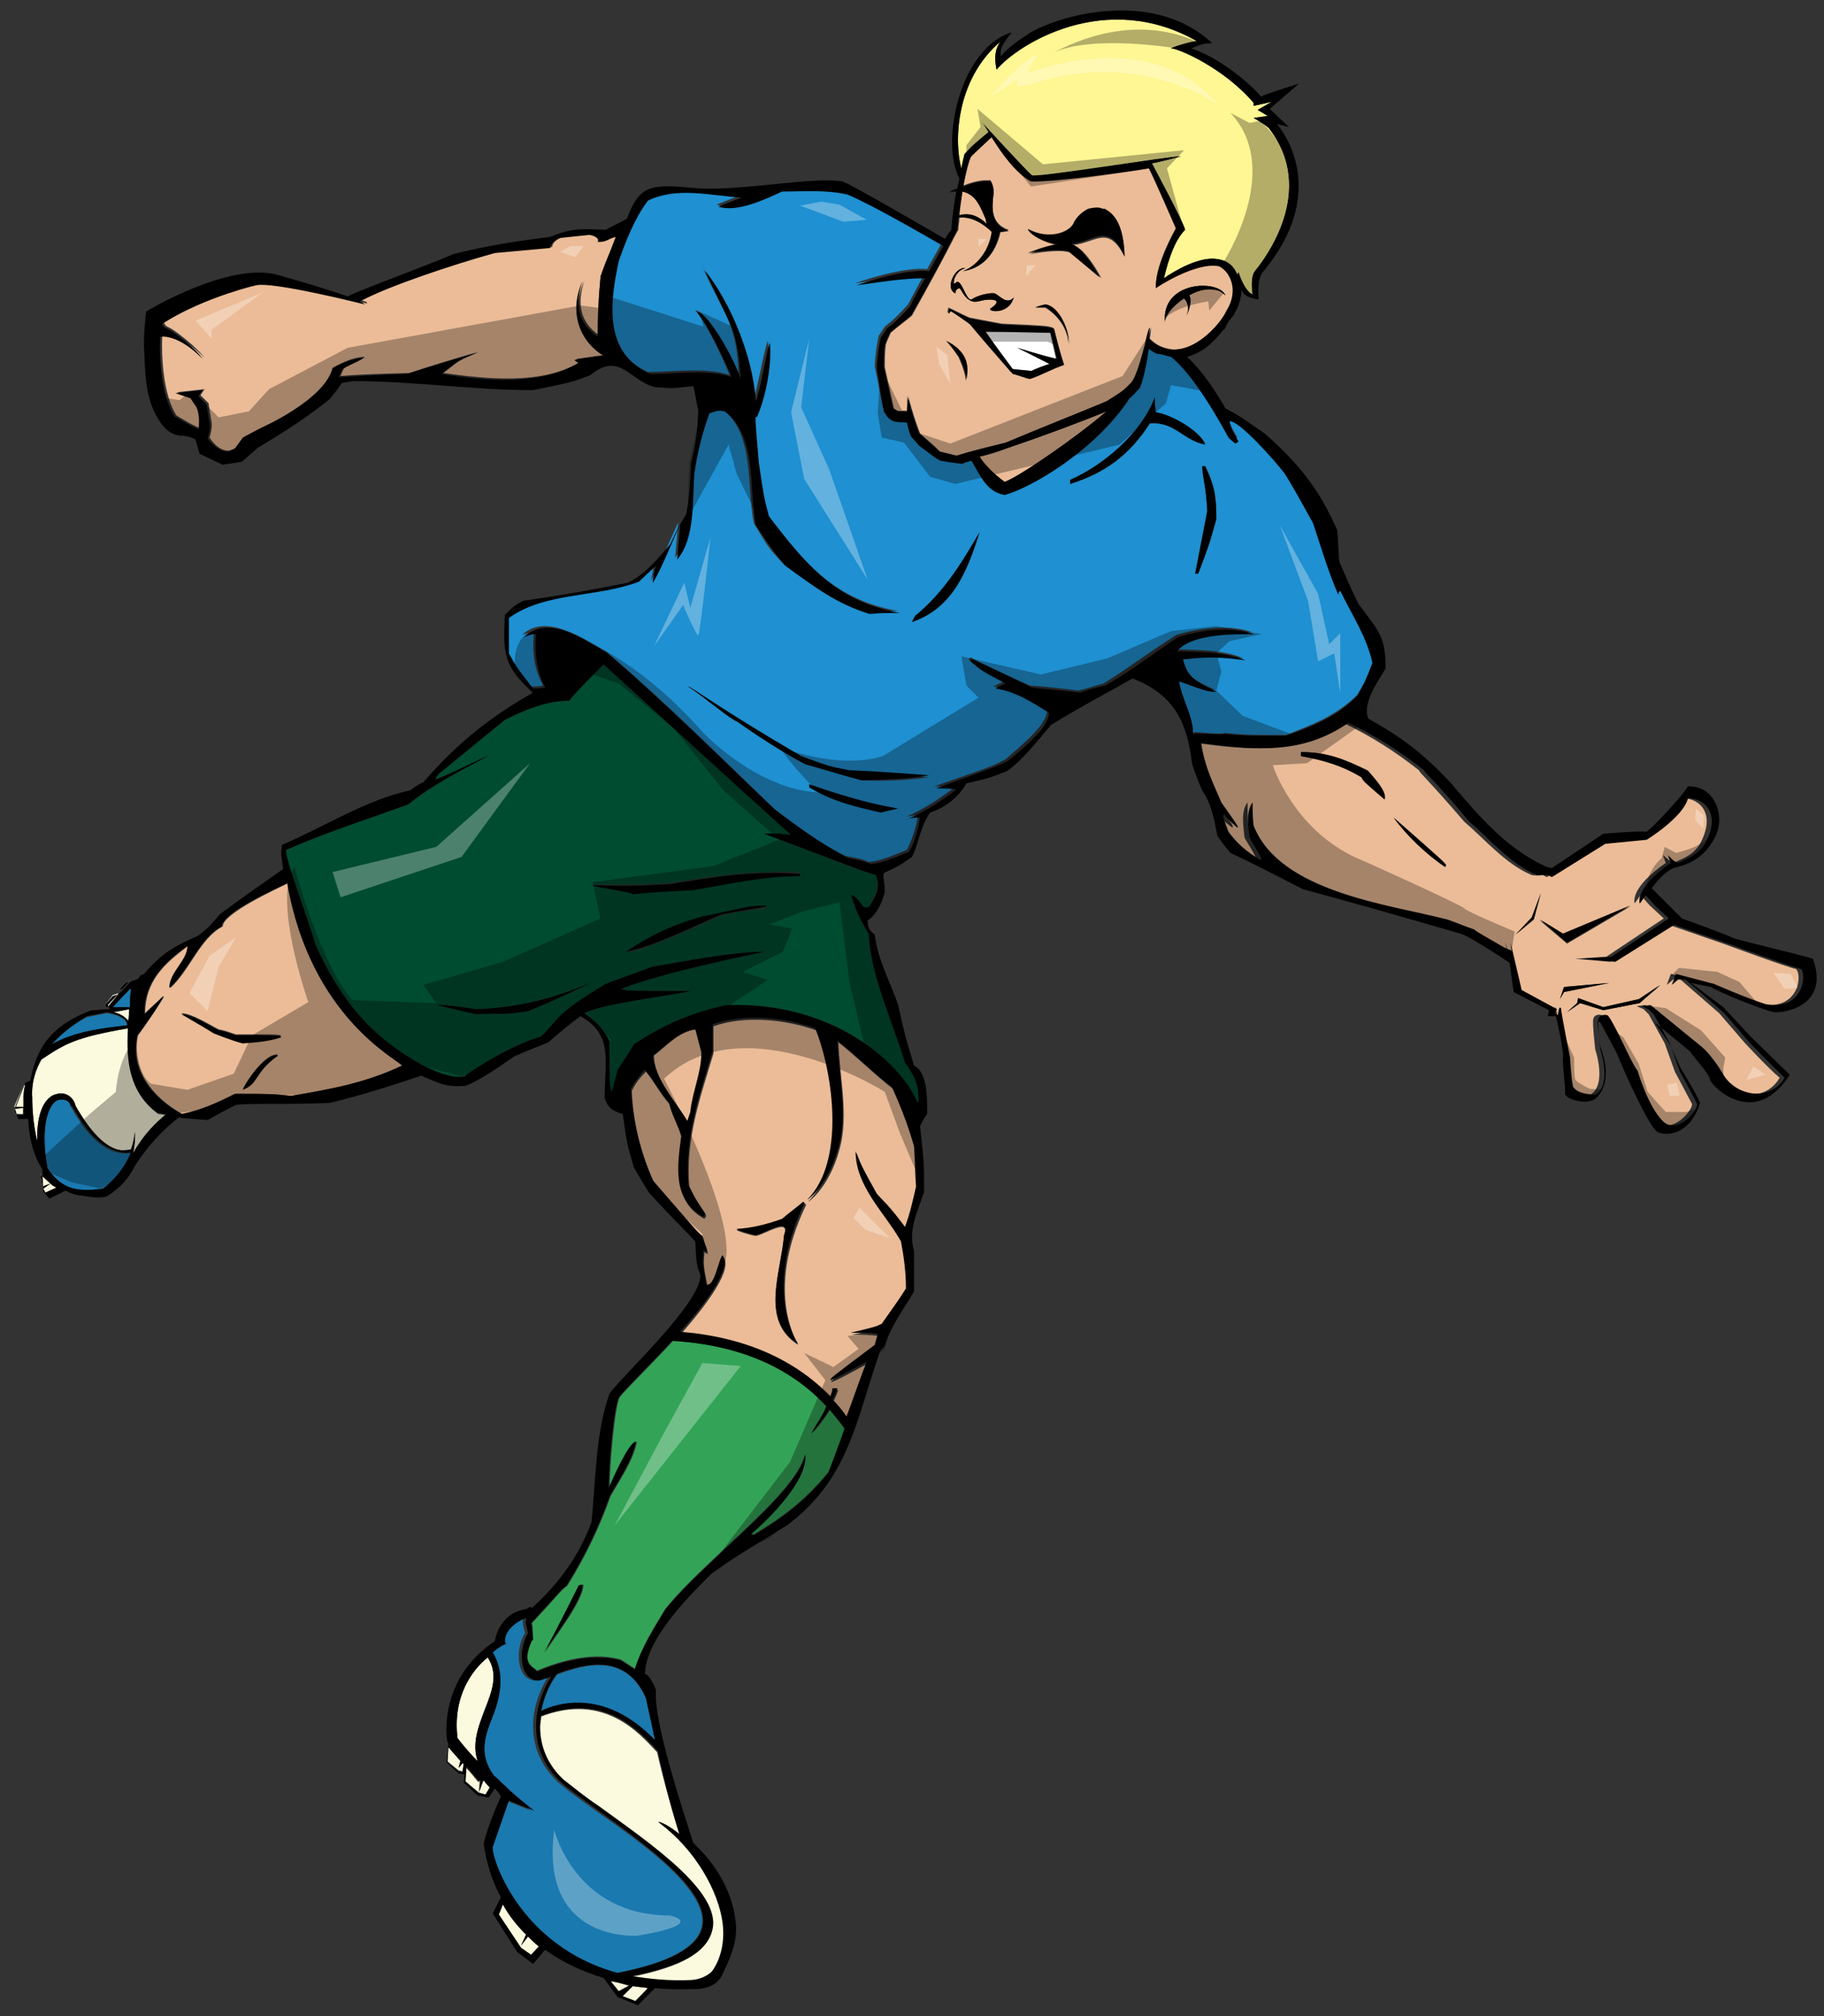
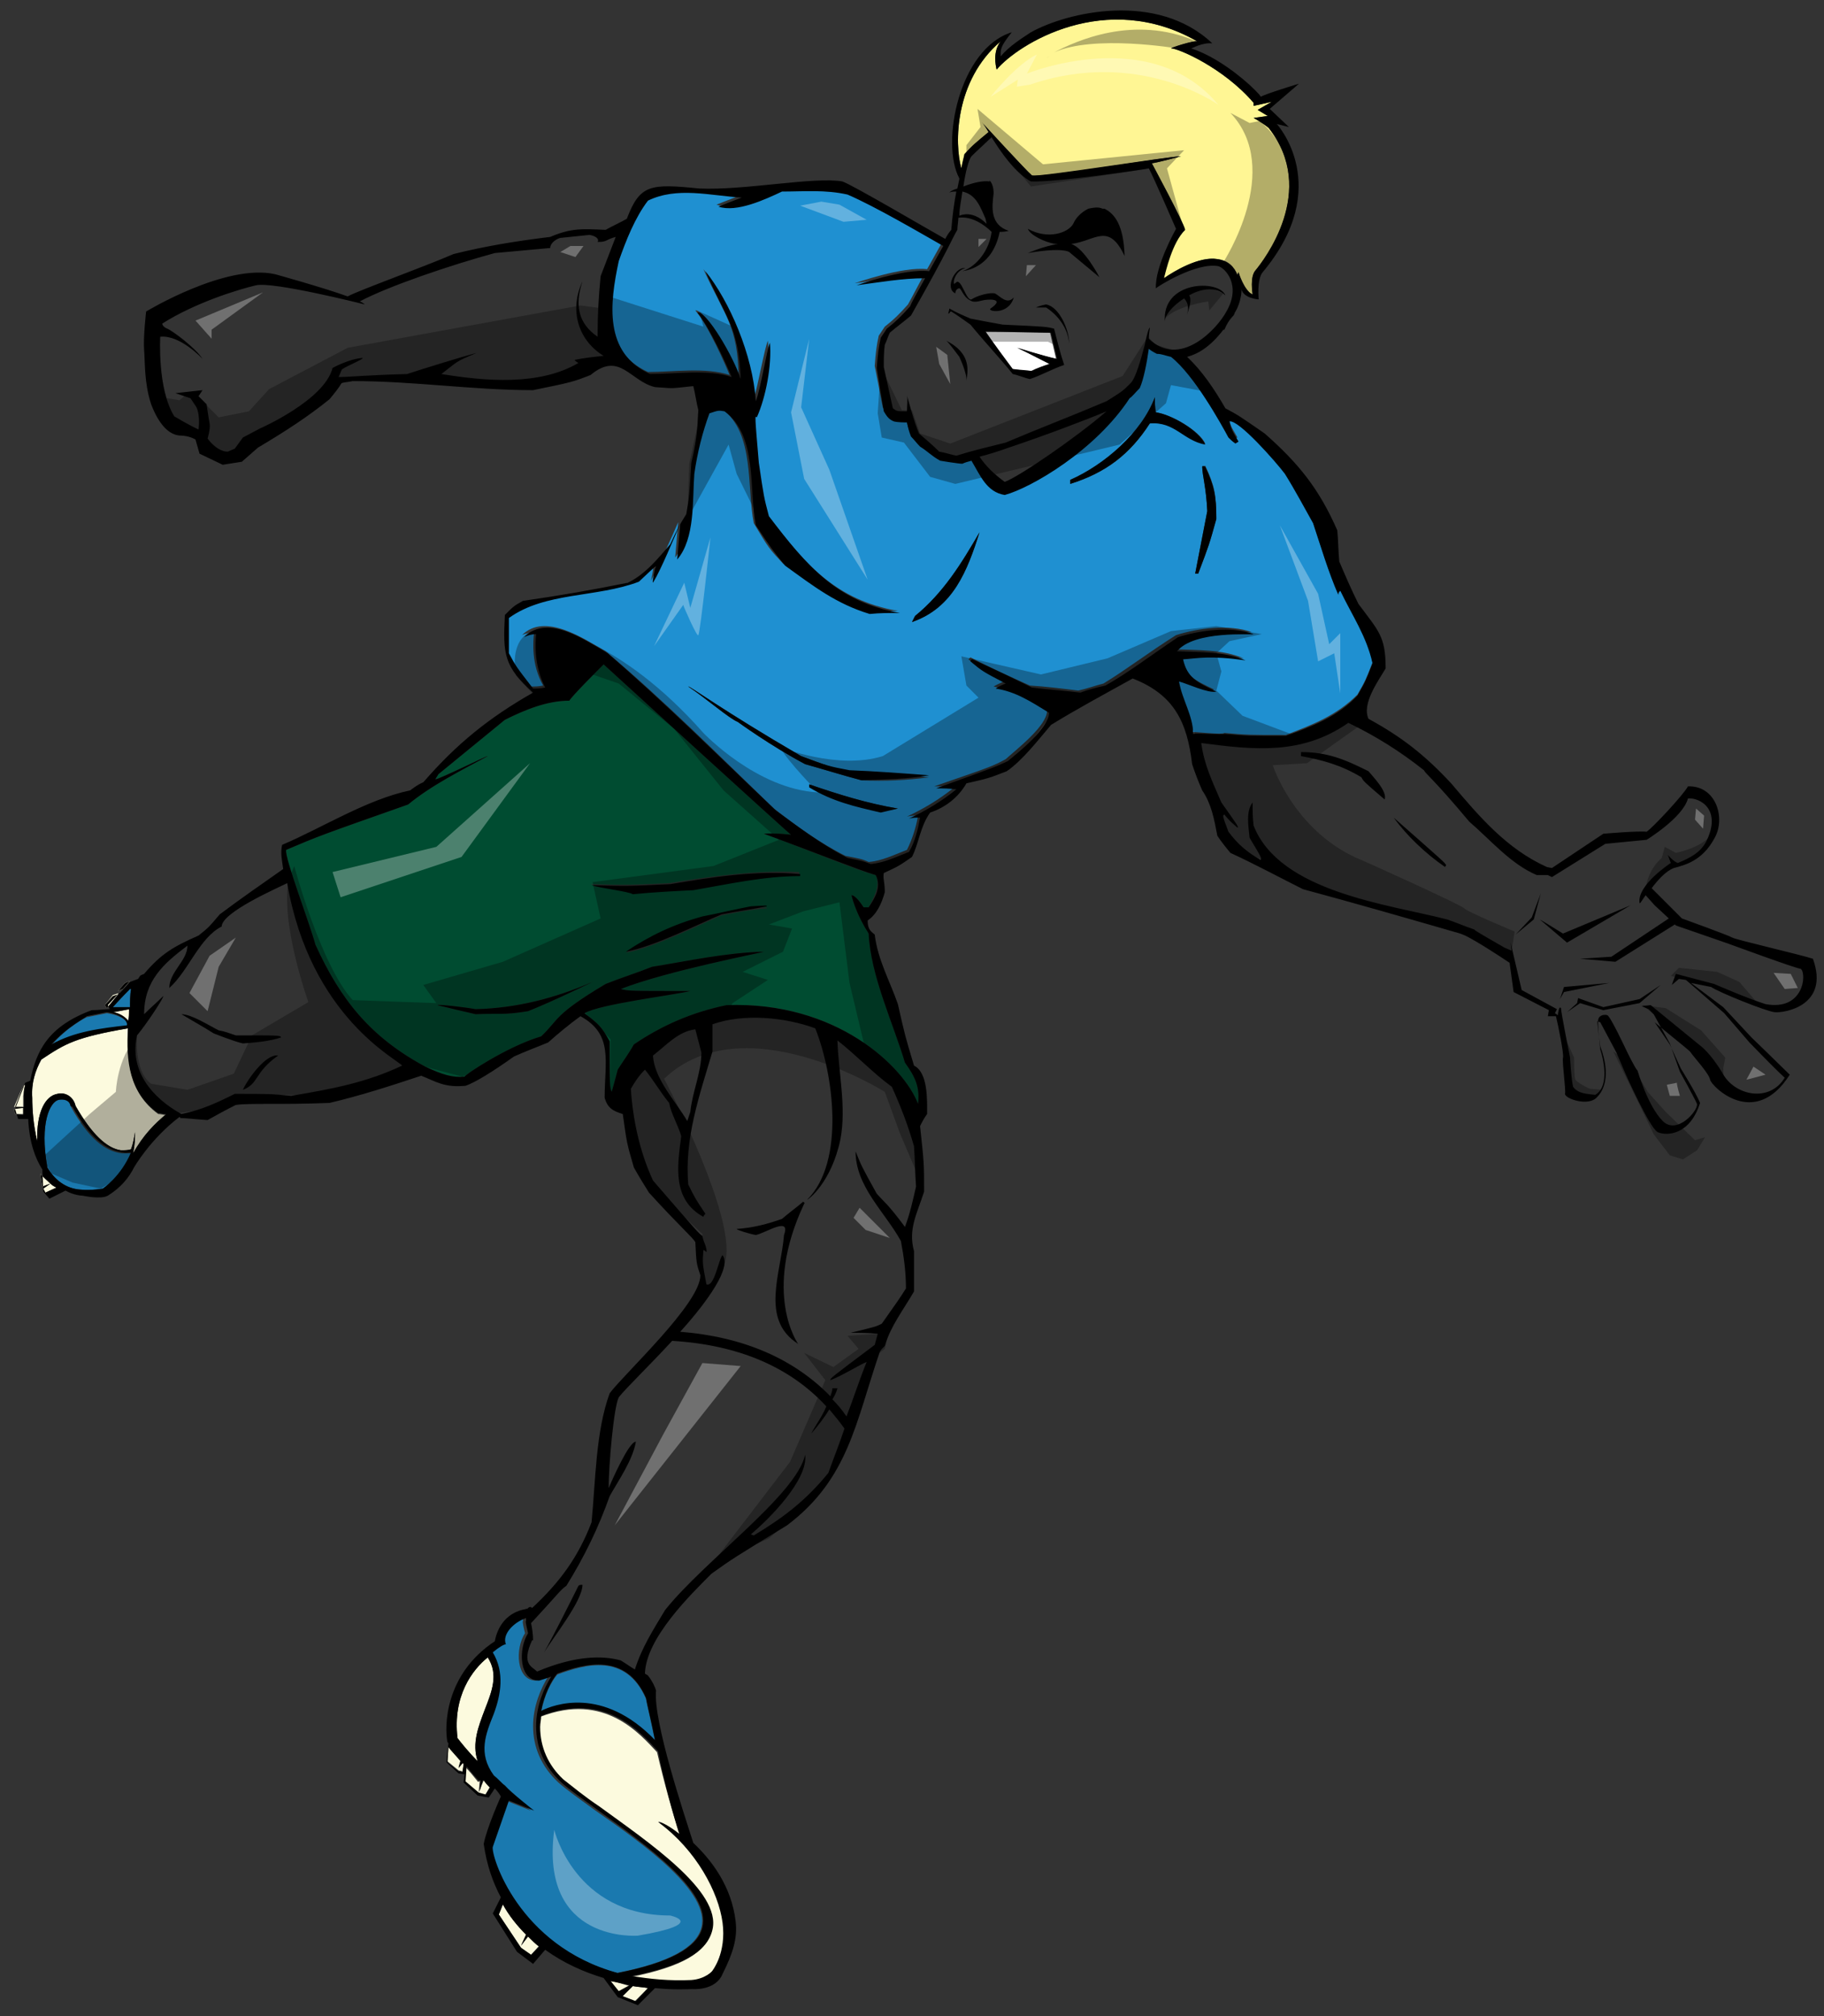
<svg xmlns="http://www.w3.org/2000/svg" version="1.1" id="layer_1" x="0px" y="0px" width="181px" height="200px" viewBox="0 0 181 200" enable-background="new 0 0 181 200" xml:space="preserve">
  <rect x="0" y="0" width="181" height="200" fill="#333333" stroke="none" />
-   <path id="color7" fill="#33A457" d="M52.8,162.6c-1.1,2.4,0,2.6,0.5,3.1c3.8-1.6,6.5-1.6,8.3-1.1c0.5,0.3,0.9,0.6,1.4,0.9  c0.7-2.2,1.8-3.9,3-5.9c3.9-4.9,13-11.4,13.9-15.4c0.3,2.5-3.6,6.4-5.4,7.9c0.1,0,0.2,0.1,0.3,0.1c3-1.8,5.2-3.5,7.4-6.2  c0.6-1.3,1.1-2.8,1.7-4.3c-0.5-0.7-1-1.3-1.5-1.9c-0.5,0.8-1.1,1.6-1.8,2.4c0.4-0.8,1.1-1.7,1.5-2.7c-3.6-3.9-8.7-6.1-15.3-6.5  c-2.3,2.5-4.6,4.7-5.3,5.6c-0.5,1-1,6.7-1,9c0.3-0.7,2-4.6,2.7-4.6c-0.3,1.8-1.7,3.8-2.6,5.4c-1.1,3.1-2.5,6-4.3,8.9  c-0.6,0.4-0.8,0.8-3.5,3.7C52.9,161.5,52.9,162.1,52.8,162.6C52.9,162.6,52.9,162.6,52.8,162.6z M57.5,157.3  c0.1-0.1,0.2-0.1,0.4-0.1c0,1.6-2.9,5.2-3.8,6.7C55.2,161.7,56.3,159.5,57.5,157.3z" />
  <path id="color6" fill="#FCFADE" d="M48,176.6c0.2,0.2,0.4,0.5,0.6,0.7l-0.5,0.8l-0.7-0.2l-1.3-1.1l0.1-1.5c0.4,0.4,0.8,0.9,1.2,1.4  c0,0.1,0.1,0,0.2,0l-0.1,1.1L48,176.6C47.9,176.6,48,176.6,48,176.6z M45.5,175.3l0.2-0.7c-0.5-0.6-1-1.1-1.2-1.4l-0.1,1.5l1.1,0.9  l0.4,0.1L46,175c0-0.1-0.1-0.1-0.1-0.1L45.5,175.3z M1.4,110l0.1,0.5l0.8,0c0-0.2,0-0.5,0-0.7L1.4,110z M51.7,193l0.5-1.1  c-0.9-0.9-1.7-1.9-2.3-3l-0.4,1l2.2,3.3l1,0.7l0.8-0.9c-0.4-0.3-0.7-0.6-1.1-1L51.7,193z M61.7,198l1.3,0.5l1.3-1.3  c-0.5-0.1-1-0.1-1.5-0.2L61.7,198z M71.8,190.8c-0.4-3-2.6-7.2-6.4-10c0.3,0,1.1,0.4,2.1,1.2c-0.7-1.9-1.6-5.2-2.3-8.2  c-1.7-1.8-5.2-6-11.6-3.5c0,0.4-0.1,0.7-0.1,1.1c0,2,0.8,3.8,2.3,5.2c0.9,0.7,2.1,1.7,3.6,2.7c4.8,3.5,12.1,8.4,11.2,12.2  c-0.5,2.2-3,3.6-8,4.6c1.8,0.3,3.7,0.5,5.9,0.4c1.4-0.1,2.1-0.9,2.1-0.9S72.2,193.7,71.8,190.8z M60.5,196.5l0.9,1.1l1.1-0.6  C61.8,196.8,61.2,196.6,60.5,196.5z M11.8,98.5l-0.6,0.2l-0.8,1l0.2,0.3L11.8,98.5z M4.3,117.9l0.2,0.4l1.1-0.5  c-0.2-0.1-0.4-0.2-0.6-0.4L4.3,117.9z M4,116.4l0.2,1.3l0.8-0.3C4.7,117.1,4.3,116.8,4,116.4z M1.4,109.8l0.9,0c0-0.3,0-0.7,0-1.1  c0.1-0.4,0.1-0.7,0.2-1.1l-0.2,0.1L1.4,109.8z M12.8,101.3c0-0.4,0.1-0.8,0.1-1.2l-1.6,0.3C11.8,100.5,12.4,100.8,12.8,101.3z   M12.7,102c-5.2,0.9-6.2,1.5-8.6,3.1c-0.6,1.1-1,2.3-0.9,3.8c0,1.1,0.1,2.7,0.5,4.3c-0.1-2.9,0.8-4.5,2-4.7c0.8-0.2,1.6,0.3,1.8,1.2  l0,0c1.6,2.8,3.1,4.2,4.5,4.4c0.4,0,0.7,0,1-0.1c0.2-0.5,0.3-1.1,0.4-1.7c0,0.5,0,1.2-0.2,2.1c1-1.8,2.1-2.9,3.3-3.8  c-0.3,0-0.5-0.1-0.8-0.1C12.8,108.4,12.6,105.2,12.7,102z M12.9,97.3l-0.5,0.2l-0.7,0.8l0.5-0.2L12.9,97.3z M45.4,172.4  c0.3,0.4,1.1,1.4,2,2.3c-0.6-1.8,0.1-3.5,0.7-5.1c0.7-1.8,1.4-3.5,0.3-5.2C46.9,165.6,44.9,168.2,45.4,172.4z" />
  <path id="color5" fill="#FFF694" d="M124.6,26.8c-0.6,0.6-0.3,2.3-0.3,2.4c-0.8-0.3-1.4-2.2-1.4-2.2s0,0.1-0.1,0.3  c-0.3-0.8-0.9-1.5-2-1.6c-1.8-0.3-4.3,1.2-5.3,1.9c0.1-0.7,0.7-3.5,2.1-4.8c-0.1-0.6-3.3-6.6-3.3-6.6c0.7-0.1,2.9-0.7,2.9-0.7  c-1.2,0-14.1,2.2-14.8,1.9c-0.5-0.4-5-5.3-5-5.3c0.2,0.2,0.4,0.5,0.7,1c-1.2,1-1.6,1.3-2.4,2.2c0,0.1-0.2,0.6-0.3,1.4  c-0.7-2.4-0.7-8.7,3.9-12.6c-0.8,1-0.5,2.4-0.4,2.8c2.1-2.5,10.8-8,19.9-2.8c-0.3-0.1-2.6,0.6-2.6,0.7c0.6-0.1,5.2,1.9,8.2,5.4  c0,0.2,0,0.3,0,0.3l1.8-0.4l-1.4,0.8l1,0.6l-1.4,0.2c0,0,1,0.5,1.5,1C130.8,18.9,125.4,25.9,124.6,26.8z" />
  <path id="fill" fill="#FFFFFF" d="M97.8,32.9c2.1,0,4.3,0,6.4,0.1l0.6,2.6c-1.4-0.3-3.9-1.1-3.9-1.1c1.1,0.5,2.1,1,3.2,1.6  c-0.6,0.2-1.2,0.4-1.8,0.7c-0.6,0-1.2-0.1-1.9-0.2C99.6,35.4,98.7,34.2,97.8,32.9z" />
  <path id="color4" fill="#1A79AF" d="M69.6,191.2c-0.5,2-3.3,3.5-8.4,4.5c-9.9-2.7-12.6-11.7-12.6-12.5l1.6-4.6l2.5,1  c0,0-2.3-1.7-2.9-2.5c-0.2-0.2-0.6-0.5-1.1-1c-1.5-2.2-0.8-4.1,0-6.1c0.7-1.8,1.1-4-0.1-6.1c0.7-0.5,1.2-0.8,1.3-0.8  c-0.5-1.1,0.8-2.3,2-2.6c0,0.1,0,0.2,0,0.3c-0.1,0,0.1,0.8,0.2,1.2c-1,1.5-0.9,4.7,1.1,4.7c0.3-0.1,0.7-0.2,1.2-0.4  c-0.7,1.1-1.5,2.9-1.5,4.9c0,2.1,0.8,4,2.5,5.6c0.9,0.8,2.2,1.7,3.7,2.8C64,183,70.5,187.7,69.6,191.2z M12.1,114.4  c-1.7-0.2-3.3-1.5-5-4.5L7,109.7l0,0c-0.1-0.6-0.7-0.7-1.2-0.6c-0.8,0.2-1.9,2.2-1.1,6.7c0.7,1.2,1.8,2.1,3.3,2.2  c1.1,0.1,2.2-0.1,2.2-0.1s1.8-1.1,2.8-3.5C12.7,114.4,12.4,114.4,12.1,114.4z M10.6,100.5l-2,0.4c0,0-1.9,0.9-3.5,2.8  c2.3-1.3,4.9-1.6,7.5-1.9C12.8,101.3,12,100.7,10.6,100.5z M65,172.7c-0.4-2-0.8-3.6-0.9-4.2c-2-4.6-6.1-3.4-8.8-2.4  c-0.6,0.7-1.3,2.1-1.6,3.7C54.9,169.2,59.9,167.3,65,172.7z M13,98.1c0,0-0.1,0-0.1,0c-1,1-1.7,1.8-1.7,1.8l1.7,0  C12.9,99.4,12.9,98.7,13,98.1z" />
  <path id="color3" fill="#1F90D1" d="M136.2,65.7c-0.7,1.8-0.7,1.8-1.5,3.2c-2.1,2.1-4.5,3-7.1,4c-3.8,0-3.8,0-6.1-0.2  c-0.2,0.2-2.7-0.1-3.3-0.1c0-1.8-1.2-3.4-1.4-5.2c0.9,0.2,2.9,1.2,3.7,1c-1.9-0.9-3-1.4-3.3-3.2c1.5-0.1,2.6-0.4,6.2,0.1  c-2.1-0.9-4.6-0.8-6.8-0.9c1.7-2.1,7.5-1.6,7.6-1.7c-2.2-0.8-5.3-0.4-7.5,0.3c-2.7,1.7-4.9,3.4-7.2,4.8c-0.8,0.2-1.6,0.5-2.5,0.7  c-1.6-0.2-3.2-0.4-4.8-0.5c-2-0.9-4-1.8-5.9-2.8c-0.1,0.1-0.1,0.1-0.2,0.2c1.2,1,1.2,1,3.5,2.2c-0.4,0.2-0.7,0.3-1,0.5  c2.1,0.4,3.5,1.3,5.3,2.4c0,1.5-3,3.8-4.1,4.8c-1.3,0.7-1.3,0.7-7.1,2.7c0.6,0,1.3,0,2,0.1c-1.5,1.2-3,2.1-4.7,2.9  c0.4-0.1,0.7-0.1,1.1-0.1c-0.2,1.2-0.6,2.4-1.1,3.4c-1.3,0.5-2.5,1.1-3.8,1.2c-0.7-0.3-0.7-0.3-2.3-0.6c-2.6-1.3-4.9-3-7.1-4.7  c-5.5-5.3-10.9-10.7-16.7-15.6c-2.1-1.2-6-3.9-8.3-1.6c0.4-0.2,0.8-0.2,1.2-0.3c-0.1,0.9-0.3,3.2,0.9,5.3c-0.5,0.1-0.8,0.1-1.2,0.1  c-1.7-2.2-1.7-2.2-2.4-3.5v-3.5c3.6-2.6,8.8-2,12.9-3.6c1.8-1.7,1.8-1.7,1.6-1.3c0.1,0.1-0.2,1.4-0.2,1.4c0.8-1.5,2-4.2,2.7-5.8  c-0.1,1.1-0.2,2.3-0.3,3.5c1.7-2.2,1.5-5.9,1.7-8.5c0.4-2.1,0.9-4,1.5-6c0.9-0.2,0.9-0.2,1.5-0.2c3.2,2.4,2.4,7.8,3.1,11.3  c1.5,2.5,1.5,2.5,2.9,4c2.8,2,5.1,3.8,8.4,4.8c1-0.1,1.9-0.1,3-0.1c-6.2-1.1-9.2-4.6-13-9.6c-0.5-1.9-0.5-1.9-1-5.3  c-0.3-4.7-0.3-4.7-0.2-4.5c0.9-2,1.5-5.2,1.3-7.4c-0.3,0.6-1,4.5-1.4,5.8c-0.3-4.6-2.6-9.9-5-12.9c2.2,4.8,3.4,5.6,3.5,10.7  c-0.7-2.2-3.4-6.8-4.3-6.6c1.3,1.5,3,5.4,3.4,6.4c-2.4-0.8-5.6-0.3-8.1-0.3c-4.6-2.1-4.1-7-3.1-11.2c0.7-2,1.6-4.3,2.9-6  c2.9-1.4,6.1-0.5,9.3-0.3c-0.8,0.3-1.5,0.6-2.3,0.9c1.8,0.6,4.6-0.7,6.3-1.5c2.2,0,4.4-0.2,6.5,0.3c2.7,1.3,7.2,3.8,9.5,5.1  c-0.4,0.7-0.9,1.6-1.4,2.5c-2.4-0.3-7.2,1.4-7.2,1.4c2.3-0.3,4.5-0.7,6.8-0.7c-0.6,1.1-1.1,2.1-1.5,2.8c-0.9,1-1.4,1.5-2.3,2.2  c-0.2,0.3-0.4,0.6-0.6,0.9c-0.2,0.9-0.3,1.6-0.4,3l0.8,4.1c0.3,0.5,0.5,0.7,1,1c0.4,0.1,0.9,0.1,1.3,0.1c0.1,0.4,0.2,0.9,0.4,1.4  c0.3,0.3,0.6,0.7,0.9,1c0.8,0.5,1.1,0.9,2,1.4c0,0,1.8,0.3,2.2,0.3c0.2-0.1,0.5-0.2,0.9-0.3c0.8,1.5,1.5,3,3.3,3.4  c2.6-0.8,9-4.5,12.4-9.6c0.2-0.2,0.5-0.5,1-1c0.4-0.8,0.7-2.5,0.9-3.9c0.2,0.1,0.5,0.4,0.8,0.5c0.5,0.1,0.9,0.2,1.4,0.3c0,0,0,0,0,0  c2.3,1.9,5.1,6.7,5.7,8c0.2,0.2,0.5,0.4,0.7,0.6c0-0.1,0.2-0.2,0.3-0.2c-0.7-1.2-0.7-1.2-0.9-2c0.9-0.2,4.6,4,5.5,5.2  c0.9,1.6,1.8,3.2,2.8,4.9c0.8,2.4,1.5,4.8,2.5,7.1c0-0.2,0.1-0.3,0.2-0.4C134.2,61,135.7,63,136.2,65.7z M89.1,80.2  c-3-0.5-5.9-1.4-8.8-2.4v0.2c2.3,1.4,4.5,1.9,7.1,2.5L89.1,80.2z M92.2,77.1c-2.7-0.2-5.3-0.4-7.9-0.5C82.2,76,82.2,76,79.5,75  c-7.9-4.6-11.1-7-11.2-6.9c1.8,1.2,4.1,3.2,4.9,3.5c0,0,3.3,2.4,6.7,4.2c1.8,0.5,3.7,1.1,5.6,1.6C87.8,77.5,90,77.4,92.2,77.1z   M97.2,52.8c-1.8,3.1-3.5,6-6.4,8.3c-0.1,0.2-0.2,0.4-0.3,0.6C94.5,60.3,96,56.6,97.2,52.8z M119.6,44c-0.6-1.3-3.4-2.9-4.9-3.1  c-0.1-0.5-0.1-1-0.1-1.5c-1.3,3.5-5,6.7-8.4,8.2V48c3.5-1.1,5.9-2.9,7.9-6C116.6,41.7,117.4,43.7,119.6,44z M120.7,51.4  c0-2.3-0.2-3.3-1.1-5.2c-0.1,0-0.2,0.1-0.3,0.1c0,0.8,0.4,2.1,0.5,4.4c-0.4,2.1-0.8,4.1-1.2,6.2h0.3C120,54,120,54,120.7,51.4z" />
  <path id="color2" fill="#004C31" d="M75.8,82.7c1.1-0.1,2.7,0.1,2.7,0.1C78.4,82.8,60,66,59.9,65.9c-0.7,0.7-3.2,3.2-3.4,3.6  c-2.2,0-4.4,0.9-6.4,1.9c-2.2,1.8-4.4,3.6-6.6,5.4c-0.1,0.2-0.2,0.3-0.3,0.5c0.4,0,5.2-2.4,5.2-2.3c-2.6,1.4-5.6,2.9-7.9,4.8  c-8.8,3.1-8.8,3.1-12.1,4.5c-0.2,0.7,2.3,7.2,2.9,9.4c2.5,5.5,5.5,9.2,10.9,12.1c1.7,0.8,2.7,1.1,3.9,1c-0.1-0.1,4.2-3,7.6-4  c1.8-1.7,1.2-2.1,6.4-5.2c1.5-0.6,3.1-1.1,4.6-1.7c3.7-0.6,7.3-1.4,11.1-1.5c-0.2,0.1-9.6,1.9-14.2,3.7c0.8,0.2,0.8,0.2,6.9,0.2  c-1.6,0.4-9,1.3-10.5,2.2c1.3,1,1.7,1.3,2.5,2.8c0,4.5,0,4.5,0.2,5c0.2-0.7,0.4-1.4,0.6-2.2c0.5-0.8,1.1-1.6,1.6-2.5  c2.8-1.9,5.8-3.2,9.2-3.9c10.9-0.4,17.6,6.1,19,9.8c0.2-1.7-0.3-2.7-1.3-4.1c-1.2-4-3.4-8.6-3.6-12.8c-1.1-1.7-1.6-3.3-1.7-3.8  c0.4,0,1,0.9,1.2,1.2h0.5c0.5-1,1.2-2.1,0.7-3.2C85.2,86.4,81,84.6,75.8,82.7z M52.4,100.3c-2.4,0.4-3,0.2-5.2,0.3  c-1.3-0.3-2.6-0.6-3.8-0.9c0.1-0.1,2.7,0.2,3.8,0.4c4-0.1,7.9-1.1,11.6-2.7C58.8,97.4,54.7,99.4,52.4,100.3z M71.6,90.8  c-2.4,1-6.7,3.2-9.5,3.7c2.5-1.6,4.8-2.7,7.6-3.5c1.6-0.4,3.2-0.7,4.8-1c1.6,0,1.6,0,1.6,0.1C74.6,90.2,73.1,90.5,71.6,90.8z   M79.3,86.8c-3.6,0-7,0.8-10.6,1.4c-2,0.1-4,0.3-6,0.4c-0.4-0.3-3.3-0.6-4.1-0.9c3.5,0.1,3.5,0.1,7.8-0.1c4.3-0.7,8.6-1.3,12.9-1.1  V86.8z" />
-   <path id="color1" fill="#EBBC97" d="M59.6,27.4c-0.2,2.1-0.3,3.8-0.1,5.9c-1.9-1.3-2.3-3.1-1.5-5.5c-1.3,2.9-0.6,5.8,2.1,7.4  c-1,0.1-2,0.3-2.9,0.4c0.1,0.1,0.2,0.2,0.4,0.3c-3.8,2.3-9.3,1.7-13.6,1.1c1.8-1.4,1.4-1.2,3.5-2.1c-1.5,0.4-5.4,1.6-6.9,2.1  c-3.9,0.1-5.8,0.2-6.8,0.3c0.1-0.3,0.2-0.5,0.3-0.7c0-0.2,2.1-1,2.1-1.2c-1.4,0-3,1-3,1c-0.8,3.2-7.2,6-7.2,6l-1.7,0.9l-0.8,1.1  l-0.7,0.3c-1.2,0.1-2-1.3-2-1.3s0.3-1,0.2-1.5c-0.1-0.5-0.3-1.9-0.3-1.9l-0.8-0.8l0.4-0.6l-2.7,0.3l1.5,0.5l0.6,0.9  c0.4,0.8,0.2,2.2,0.2,2.2c-1-0.4-2.4-1.3-2.4-1.3c-1.7-2.7-1.4-7.9-1.4-7.9c2-0.2,4.2,2.2,4.2,2.2c-0.7-1-3-2.8-3.5-3  c-0.5-0.2-0.5-0.5-0.5-0.5c3.3-2.1,7.6-3.4,9.3-3.8c1.7-0.4,10.8,1.9,10.8,1.9c0.1-0.1-0.1-0.2-0.5-0.3c2.8-1.5,9-3.5,13.4-4.8  c2.3-0.3,3.2-0.3,5.5-0.5c0-0.5,0.6-0.8,1-1c0.9-0.1,1.9-0.2,2.9-0.3c0.6,0,1,0.4,0.8,0.7c1.1,0,0.7-0.2,1.8-0.5  C60.6,24.8,60,26.1,59.6,27.4z M87.1,118.6c-1.5-2.7-1.5-2.7-2.1-4.2c0,3.5,2.9,6,4.5,8.9c0.3,1.6,0.5,3.1,0.5,4.7  c-0.7,1.2-0.7,1.2-2.4,3.5c-0.6,0.4-0.6,0.4-3.1,0.9c0.9,0,1.8,0,2.7,0.1c-0.1,0.4-0.2,0.7-0.3,1.1c-4.4,3.3-4.4,3.3-4.4,3.5  c1.1-0.4,3.2-1.7,3.6-1.8c-0.7,1.7-1.3,3.5-2,5.4c-0.4-0.6-0.9-1.2-1.4-1.7c0.2-0.3,0.3-0.7,0.5-1.1h-0.5c0,0.3-0.1,0.5-0.2,0.8  c-3.6-3.8-8.6-5.9-14.9-6.4c2.7-3.1,5.1-6.4,4.2-7.6c-0.4,0.5-0.8,3.2-1.6,2.9c-0.4-2.1-0.4-2.1-0.3-3.4c0.1,0.1,0.2,0.1,0.3,0.2  c0.1-0.4-0.3-1-0.4-1.6c-0.4-0.3-0.4-0.3-4.9-5.5c-1.3-2.9-2.1-6-2.2-9.1c0.4-0.8,0.8-1.3,1.4-1.9c0.9,1.1,1.4,2.2,2.4,3.3  c0.3,1.1,0.9,2.2,1.2,3.3c-0.4,3-0.9,6.3,2.2,8c0.1-0.1,0.1-0.2,0.2-0.3c-1-1.4-1-1.4-1.7-2.9c-0.4-4.7,1.1-8.9,2.4-13.2v-2.7  c3.1-1.1,7.1-0.7,10.2,0.4c1.8,4.5,3,13.1-0.8,17c0.1,0,2.4-1.7,3.3-6c0.6-3.2-0.2-6.6-0.3-9.8c1.8,1.4,3.6,3.2,5.4,4.6  c0.9,1.9,1.6,3.8,2.2,5.9c0,1.3,0.1,2.7,0.2,4c-0.3,1.4-0.6,2.8-0.9,4.2C88.2,119.6,87.8,119.4,87.1,118.6z M80,119.5  c-0.1-0.1-0.2-0.2-0.3-0.2c-0.7,0.6-1.4,1.1-2.1,1.7c-1.4,0.5-2.9,0.9-4.5,1c0,0.1,1.3,0.5,1.9,0.6c1-0.2,3.5-1.9,2.8,0  c-0.3,3.8-2.4,8.4,1.4,10.8C79.3,133.4,75.7,128.4,80,119.5z M97.2,45.3c0.6,0.9,1.4,1.7,2.5,2.5c1.4-0.5,7.1-4.4,10.1-7  c-1.9,0.8-6.2,2.4-9.7,3.6C99.1,44.8,98.1,45.1,97.2,45.3z M114.1,33.6c0.1-0.5,0.1-0.9,0.1-1.1c0,0-0.2,0.7-0.5,1.7c0,0,0,0,0,0  l0,0c-0.4,1.4-0.9,3.3-1.4,3.8c-0.8,0.8-0.8,0.8-2.4,1.8c-3.3,1.3-6.7,2.7-10,4.1c-1.6,0.4-3.3,0.8-4.9,1.3  c-0.6-0.1-1.2-0.3-1.7-0.4c-0.6-0.6-1.3-1.2-2-1.8c-0.5-1.1-1.2-3.8-1.2-3.8c0.1,0.3,0,1.2,0,1.6c-1,0-1,0-1.4-0.3l-0.9-4.1  c0-0.7,0-1.4,0.1-2.2c0.1-0.4,0.3-0.7,0.5-1.2c0.7-0.6,1.4-1.1,2.1-1.7c3.8-6.8,4-7.5,4.6-8.5c0-0.4,0.1-0.8,0.1-1.2  c1.3-0.2,2.6,0.7,3.3,1.4c-0.1,1.8-1.4,3.4-2.9,3.9c0.6-0.1,2.9-0.5,3.7-3.9c0.2,0,0.5-0.1,0.8-0.2c-1.8-0.6-1.7-2.2-1.5-3.7  c0-0.5-0.1-1-0.4-1.3c0,0,0,0,0,0.1c-0.6-0.1-1.6,0.1-2.6,0.5c0.3-1.4,0.6-2.6,0.8-3c0.5-0.5,1.5-1.3,2-1.9c1,1.5,2.4,3.5,3.9,4.4  c2.5,0.1,11.3-1.2,11.7-1.3c0.5,0.7,2.7,6,2.7,6s-2.1,3.6-2,5.9c0.3-0.2,4-2.6,6.2-2.2c0.8,0.2,2.4,2,0.8,4.5  C121,32.5,117.2,36.6,114.1,33.6z M94.8,29.1c0-0.3,0.2-0.5,0.4-0.5c0.2,0,0.4,1,1.3,1.3c0.4,0.1,0.9-0.1,1-0.1  c0.3-0.1,2.4-0.3,0.8,0.8c-0.4,0.3,1.8,0.7,2.3-1.1c-0.7,0.8-1.4-0.2-1.9-0.4c-0.5-0.1-1.7,0.2-2.3,0.6c-0.5,0.2-1-2.1-1.5-1.7  c-0.1,0.1-0.2,0.1-0.2,0.2c-0.2-0.3,0.2-1.4,1.1-1.6C94.8,26.4,93.7,28.6,94.8,29.1z M93.8,33.8c0.3,0.1,1.3,1.6,1.3,1.6  s0.8,1.7,0.7,2.4C96,36.9,96.5,35.1,93.8,33.8z M105.5,36.1c-0.4-1.2-0.7-2.4-1-3.6c-0.7-0.2-0.7-0.2-5.1-0.4  c-1.1-0.2-2.1-0.4-3.2-0.6c-0.7-0.3-1.4-0.7-2.1-1c0,0.2-0.1,0.4-0.1,0.5c0.2,0,0.1-0.2,0.3-0.2c0.5,0.3,1.3,0.8,1.8,1.2  c1.4,1.7,2.8,3.3,4.2,4.9c0.6,0.1,1.2,0.5,1.7,0.5C103.3,37,104.3,36.4,105.5,36.1z M106,34.1c0.1-1.3-0.9-3.7-2.3-3.9  c-0.6,0.1-1,0.3-1,0.3c0.1,0,1,0,1,0S105.9,31.7,106,34.1z M111.6,25.5c-0.1-3.1-1-4.2-2-4.7c-0.1,0-0.1,0-0.2,0  c-0.4-0.2-0.9-0.1-1.4,0c-0.6,0.3-1.2,0.8-1.5,1.5c-0.5,0.9-2.5,1.6-4.5,0.5c0.4,0.6,1.7,1.3,2.9,1.5c0.1,0,0.2,0,0.3,0  c-1.4,0.2-3,0.9-3,0.9c3.5-0.6,4.1-0.1,4.1-0.1l3,2.5c0,0-1.5-2.9-2.8-3.3C108.7,24.1,110,22.2,111.6,25.5z M118,29.3  c1.2-0.7,2.7-0.9,3.6,0c-0.6-1.6-6.4-1.5-6,2.7c0-0.6,0.8-1.7,1.9-2.4c0.3,0.3,0.6,0.9,0.2,1.8C118.1,30.7,118.3,29.7,118,29.3z   M97.9,22.2l-0.1-0.5c-0.5-1.1-0.9-2.4-2.3-2.7c-0.1,0.7-0.2,1.5-0.3,2.3C95.9,21.2,96.8,21.2,97.9,22.2z M39.9,105.7  c-3.6,1.7-6.9,2.3-10.9,3c-2.1-0.2-2.1-0.2-5.6-0.2c-1.8,0.9-3.3,1.6-5.3,2c-2.9-1.6-5.2-4.4-4.4-7.8c0.9-1.2,2.6-3.8,2.6-3.9  c-0.7,0.6-1.3,1.2-1.9,1.8c0-3.3,1.9-5,4.3-6.8c0,1.5-1.8,2.6-1.8,4.2c1.9-1.7,3-5,5.2-6.1c0-1.3,5.5-3.8,6.5-4.3  C30.8,100.9,39.5,105.1,39.9,105.7z M27.6,104.6c-1.2-0.2-3,2.4-3.5,3.4C25.7,107.5,25.2,106.4,27.6,104.6z M27.9,102.8  c-0.1-0.2-0.1-0.2-4.5-0.2c-0.6-0.2-1.1-0.4-1.7-0.5c-1-0.5-2.7-1.6-3.7-1.6c1,0.6,2.1,1.2,3.2,1.9c0,0,2,0.8,2.9,1  C25.4,103.4,26.7,103.3,27.9,102.8z M68.6,110.3c0.2-2,1.1-3.9,1.1-5.9c-0.2-0.8-0.4-1.5-0.6-2.3c-1.7,0.2-2.9,1.6-4.2,2.6  c0,2.3,2.2,4.6,3.3,6.5L68.6,110.3z M165.8,96.6c-0.2,0.5-0.4,1.1-0.4,1.1l0.7-0.6l0.7,0.1l3.8,3.3l2.5,2.9c0,0,2.4,2.6,3.5,3.5  c-1.5,2.6-5,1.9-6.2-0.5c-1.2-2-2.2-2.7-2.2-2.7l-4.9-4l-0.9,0.1l0.7,0.3c0,0,0.2,0.2,0.5,0.5l1.6,2.9l1,2.8c0,0,1.5,2.8,1.7,3.2  c0.1,0.6-2,3.1-3.4,1.7c-1.5-1.5-2.5-5-2.5-5c-0.3-0.3-1.2-2.2-1.2-2.2s-1.5-3.2-1.8-3.3c-0.3-0.1-0.8-0.1-0.9,0.4  c-0.1,0.4,0.2,3,0.2,3s1.2,3.5-0.5,4.5c-0.8-0.1-1.7-0.1-2.2-0.8c-0.2-0.9-0.3-2.9-0.3-2.9s-0.8-4.5-0.9-4.9  c-0.2-0.3-0.3,0.6-0.3,0.6s0,0,0,0.1l-0.3-0.2l0.2-0.4l-3.5-1.9l-1.1-4.7l0.1,0.8l-0.7-0.3c-1.2-0.7-3-1.8-3-1.8  c-0.9-0.4-1.8-0.7-2.7-1c-5.8-1.5-16.6-2.7-19.2-9.3c-0.1-0.8-0.1-1.5-0.1-2.3c-0.7,0.9-0.4,2.4-0.3,3.5c1.2,2,1.2,2,1.1,2.2  c-1.4-0.8-2.3-1.5-3.2-2.8c-0.5-1.6-0.5-1.6-0.4-1.7c0.5,0.7,0.5,0.7,1.3,1.3c0.1-0.2,0.1-0.2-1.6-2.5c-0.9-2.1-1.6-3.7-2-5.9  c5.3,0.7,10.1,1.2,14.6-2c2.7,1.3,5.1,2.8,7.5,4.7c0.2,0.4,0.8,0.8,4.5,5.1c2.1,1.8,4.1,4.2,6.7,5.3c0,0,0.5,0.1,1.1,0l0.4,0.2  l5.3-3.3l4.1-0.4c0,0,3.6-2.2,4.1-4.1c1.2-0.1,3.4,1.1,1.8,4.3c-0.6,1.2-1.6,1.6-2.8,2.1c-0.3-0.2-1-0.8-1-0.8l0.3,0.8  c0,0-3.4,2.2-3.1,4c0.1-0.1,0.3-0.4,0.6-0.8l0.9,1l1.4,1.3l-5.7,3.8l-3.1,0.2l3.5,0.3l5.9-3.7l0.1,0.1l5.2,1.8c0,0,6.8,2.5,7.2,2.5  c0.7,0.6,0.3,4.2-3.5,3.5c-1.9-0.6-5.1-2-5.1-2L165.8,96.6z M135.7,76.4c-2.3-1.1-4-1.8-6.6-1.8V75c2.2,0.4,4,0.9,6,2.1  c0.2,0.4,0.2,0.4,2.3,2.2C137.6,78.5,136.1,77,135.7,76.4z M143.5,85.9c-0.2-0.4-0.2-0.4-5.2-4.8c1.3,1.8,3.2,3.6,5.1,4.9  C143.4,86,143.4,85.9,143.5,85.9z M152.2,91.2l0.7-2.6L152,91l-1.6,1.7L152.2,91.2z M155.5,93.6l6.3-3.7l-6.7,2.8  c0,0-2.1-1.3-2.3-1.4L155.5,93.6z M155.2,98.4l4.5-0.9l-4.5,0.4l-0.4,1.2L155.2,98.4z M164.7,97.7l-2.1,1.4l-3.5,0.8l-2.5-0.9  l-0.1,0.5l-1,0.9l1.3-0.9l2.3,0.7l3.6-0.7L164.7,97.7z" />
  <path id="outline" d="M97.2,52.8c-1.2,3.8-2.6,7.5-6.7,8.9c0.1-0.2,0.2-0.4,0.3-0.6C93.6,58.8,95.4,55.9,97.2,52.8z M79.5,75  c-7.9-4.6-11.1-7-11.2-6.9c1.8,1.2,4.1,3.2,4.9,3.5c0,0,3.3,2.4,6.7,4.2c1.8,0.5,3.7,1.1,5.6,1.6c2.3-0.1,4.5-0.1,6.7-0.5  c-2.7-0.2-5.3-0.4-7.9-0.5C82.2,76,82.2,76,79.5,75z M114.7,40.9c-0.1-0.5-0.1-1-0.1-1.5c-1.3,3.5-5,6.7-8.4,8.2V48  c3.5-1.1,5.9-2.9,7.9-6c2.5-0.2,3.3,1.7,5.5,2.1C119,42.7,116.2,41.1,114.7,40.9z M66.5,87.7c-4.2,0.2-4.2,0.2-7.8,0.1  c0.8,0.3,3.6,0.6,4.1,0.9c2-0.2,4-0.3,6-0.4c3.5-0.6,7-1.4,10.6-1.4v-0.2C75,86.3,70.7,87,66.5,87.7z M80.3,78.1  c2.3,1.4,4.5,1.9,7.1,2.5l1.7-0.4c-3-0.5-5.9-1.4-8.8-2.4V78.1z M119.3,46.3c0,0.8,0.4,2.1,0.5,4.4c-0.4,2.1-0.8,4.1-1.2,6.2h0.3  c1.1-2.9,1.1-2.9,1.8-5.4c0-2.3-0.2-3.3-1.1-5.2C119.4,46.2,119.3,46.2,119.3,46.3z M129.1,74.6V75c2.2,0.4,4,0.9,6,2.1  c0.2,0.4,0.2,0.4,2.3,2.2c0.3-0.8-1.2-2.3-1.6-2.8C133.4,75.3,131.7,74.6,129.1,74.6z M138.3,81.1c1.3,1.8,3.2,3.6,5.1,4.9  c0-0.1,0.1-0.1,0.1-0.2C143.3,85.5,143.3,85.5,138.3,81.1z M24.1,108.1c1.6-0.6,1.1-1.7,3.5-3.4C26.4,104.5,24.6,107,24.1,108.1z   M23.4,102.7c-0.6-0.2-1.1-0.4-1.7-0.5c-1-0.5-2.7-1.6-3.7-1.6c1,0.6,2.1,1.2,3.2,1.9c0,0,2,0.8,2.9,1c1.3-0.1,2.6-0.2,3.8-0.6  C27.8,102.7,27.8,102.7,23.4,102.7z M79.7,119.2c-0.7,0.6-1.4,1.1-2.1,1.7c-1.4,0.5-2.9,0.9-4.5,1c0,0.1,1.3,0.5,1.9,0.6  c1-0.2,3.5-1.9,2.8,0c-0.3,3.8-2.4,8.4,1.4,10.8c0,0-3.6-5,0.6-13.9C79.9,119.3,79.8,119.3,79.7,119.2z M43.4,99.7  c1.2,0.3,2.5,0.6,3.8,0.9c2.2-0.1,2.8,0.1,5.2-0.3c2.3-0.9,6.4-2.9,6.4-2.9c-3.7,1.6-7.5,2.6-11.6,2.7  C46.1,99.9,43.5,99.6,43.4,99.7z M74.5,89.9c-1.6,0.3-3.2,0.7-4.8,1c-2.9,0.8-5.2,1.9-7.6,3.5c2.8-0.5,7.1-2.7,9.5-3.7  c1.5-0.3,3-0.5,4.5-0.8C76.1,89.8,76.1,89.8,74.5,89.9z M54,163.9c0.9-1.5,3.8-5.1,3.8-6.7c-0.2,0-0.3,0-0.4,0.1  C56.3,159.5,55.2,161.7,54,163.9z M169.8,97.9l-2-0.4l3.2,2.4l2.8,3c0,0,2.9,2.8,3.8,3.7c-3.5,5.5-7.8,1.1-7.9,0.5  c-0.1-0.6-1.5-2.1-2-2.8c-0.3-0.3-2.2-1.8-3.5-2.9l1.5,2.2l1.1,2.4c0,0,1.5,2.4,1.9,3.4c-1,3.2-3.3,3.3-4.2,2.9  c-0.8-0.4-3.2-5.8-3.2-5.8l-0.9-2.1l-1.6-3l-0.3-0.1c0,0,0.1,1.2,0.3,2.5c1.1,2.9,0.3,4.4-0.3,5c-0.8,1-3.2,0.2-3.2-0.3  c0.1-0.4-0.3-3.1-0.2-3.6c0.1-0.4-0.5-3.3-0.7-4.1l-0.8,0l0.1-0.6l-3.5-1.8l-0.4-2.9c-1.2-0.8-3.2-2.1-4.4-2.7l-0.5-0.2l0,0  c0,0,0,0,0,0c-5.2-1.5-10.4-3-15.6-4.4c-2.4-1.2-4.8-2.5-7.2-3.6c-0.5-0.6-0.9-1.1-1.3-1.7c-0.3-1.6-0.6-3.2-1.5-4.5  c-0.4-0.9-0.7-1.7-1-2.6c-0.5-4.2-1.8-6.9-5.9-8.5c-2.7,1.5-5.5,3-8.1,4.6c-1.2,1.4-2.8,3.5-4.4,4.6c-1.8,0.7-1.8,0.7-4,1.2  c-0.8,1.4-2.1,2.4-3.6,2.9c-1,1.4-1.1,3-1.8,4.4c-1.3,0.9-1.3,0.9-2.8,1.6c-0.1,0.6,0.1,0.8,0.1,1.9c-0.3,1.1-0.8,2.2-1.7,2.8  c0,0.8,0.2,1,0.7,1.4c0.3,2.5,1.5,4.6,2.3,6.9c0.7,3.1,0.7,3.1,1.6,6.1c1.4,0.7,1.3,3.4,1.3,4.8c-0.3,0.4-0.5,0.8-0.7,1.2  c0.4,3.7,0.4,3.7,0.4,6.5c-0.7,2.2-1.6,3.7-1,5.9v4c-1.1,1.9-2.3,3.4-2.9,5.4c-0.2,0.2-0.4,0.4-0.5,0.6c-2.4,7-3.1,12.6-9.2,17.2  c-5.4,3.3-5.4,3.3-7.5,4.8c-2.1,2.1-6.5,6.4-6.6,9.9c0.1,0.1,0.2,0.1,0.3,0.2c0.4,0.5,0.7,1.1,0.8,1.5c-0.3,3,2.8,12.3,3.7,15.1  c1.8,1.7,3.8,4.3,4.2,7.8c0.2,1.7-0.3,3.2-1.3,5.2c-0.7,1.7-3,1.5-3,1.5c-0.3,0-1.8,0.1-3.7-0.1l-1.7,1.7l-2-0.8l-1.4-1.9  c-2-0.6-4-1.5-5.8-2.8l-1.2,1.4l-1.6-1.2l-2.4-3.8l0.8-1.6c-0.8-1.5-1.4-3.2-1.7-5.3c0.3-1.6,1.7-4.7,1.7-4.7  c-0.1-0.2-0.3-0.5-0.6-0.8l-0.6,0.9l-1.1-0.2l-1.4-1.3l0.1-0.8l-0.6-0.1l-1.2-1.1l0.2-1.9c0,0-0.1-0.1-0.1-0.1  c-0.3-1.5-0.3-6.7,4.7-10c0.3-1.6,1.3-2.9,3.1-3.2c0,0,0-0.1,0-0.1c0,0,0,0.1,0.1,0.1c0.1-0.1,0.2-0.2,0.3-0.2c0.1,0,0.1,0,0.2,0.1  c2.8-2.6,4.6-5.1,5.9-8.5c0.4-4,0.4-9,1.8-12.8c1.5-2,9-8.9,9-11.7c-0.4-1.2-0.4-1.2-0.5-3.3c-0.4-0.6-1.5-1.5-4.6-4.9  c-0.5-0.8-1-1.6-1.5-2.5c-0.7-2.4-0.7-2.4-1.1-5.3c-1-0.3-1.5-0.6-1.8-1.6c0-3.6,0.9-6.3-2.4-8.1c-1.1,0.8-2.2,1.7-3.2,2.6  c-1.2,0.5-2.3,0.9-3.4,1.4c-2.1,1.5-3.9,2.6-4.8,2.9c-2.1,0.2-2.9-0.4-4.4-1c-3,1-6.1,2-9.1,2.7c-5,0.2-7.8,0-9.3,0.2  c-1,0.5-1.9,1-2.8,1.5c-1.5-0.1-2.2-0.2-2.7-0.2c0-0.1-0.1-0.1-0.1-0.1c-2.9,2.2-4.5,5-4.5,5s0,0,0,0c-0.5,1-1.3,2-2.6,2.8  c-0.7,0.4-2.5,0-2.5,0s-0.8,0-1.7-0.5l-1.6,0.8l-0.6-0.7l-0.1-2.2c-0.7-1.1-1.3-2.7-1.4-5l-1,0l-0.3-1l1-2.6l0.5-0.2  c0.6-3,1.8-5.4,6.1-7c0.6,0,1.4-0.1,1.8-0.1l-0.2-0.4l1.1-1.2l0.1,0l0,0l1-1.1l0.8-0.3l0.2-0.3c0.1-0.1,0.2-0.1,0.4-0.2  c1.7-2,2.9-2.7,5.4-3.8c1-0.8,1-0.8,2.1-2.1c2-1.5,4.3-3.1,6.3-4.5c-0.1-0.8-0.3-1.6-0.1-2.4c4-1.7,8.4-4.5,12.7-5.4  c0.4-0.3,0.8-0.6,1.3-0.8c3.3-3.8,6.5-6.4,10.9-8.9c-2.9-2.6-3-3.8-2.8-7.7c0.9-0.9,0.9-0.9,1.8-1.4c3.5-0.5,7-1.1,10.4-1.8  c1.7-0.8,3-2.4,4.2-3.8c0.8-1.7,0.8-1.7,1.6-3c0.3-1.7,0.3-1.7,0.5-5.1c0.7-2.8,0.6-4.2,0.7-5.2c-0.2-0.8-0.3-1.6-0.5-2.4  c-2.7,0.3-1.9,0.2-3.8,0.1c-2.5-0.6-3.5-3.6-6.4-1.2c-1.8,0.7-1.8,0.7-5.7,1.5c-6,0-11.8-0.9-17.9-0.9c-0.4,0.1-0.8,0.1-1.1,0.2  c-0.3,0.5-0.7,1-1.2,1.6c-2.1,1.7-4.4,3.2-7.1,4.8L24,45.8l-1.9,0.3l-2.3-1.1l-0.4-1.4c0,0-0.6-0.4-1.6-0.4c-1-0.1-2-1-2.8-3.1  c-0.7-2.1-0.6-4.2-0.7-5.4c-0.1-1.2,0.2-3.8,0.2-3.8s7.9-4.8,12.8-3.7c0,0,4.7,1.3,7.2,2.2c1.1-0.6,7.5-2.9,10.5-4.2  c3.2-0.8,6.3-1.3,9.6-1.7c2.1-0.9,3.2-0.8,5.5-0.7c0.7-0.4,1.4-0.7,2.1-1.1c1.3-3.4,2.3-3.5,7.2-3c4.5,0.2,11.4-1.2,14.2-0.7  c1.1,0.4,8.4,4.7,10.2,5.7c0.3-0.6,0.6-0.9,0.6-0.9c0.1-1.4,0.3-2.8,0.5-3.8c-0.2,0-0.5,0-0.7,0.1c0.2-0.2,0.5-0.3,0.8-0.4  c0.1-0.5,0.2-0.9,0.2-1c-1.9-3.5,0-12.9,5.2-14.5c-1.2,1.5-1.1,1.7-1.1,2.4c0.8-1,2.1-1.8,3-2.4c3.6-2,12.5-4.1,18,1.1  c-1-0.1-2,0.5-2.1,0.5c2.5,0.8,5.1,2.9,6.3,4.1c0,0,0,0,0,0c0.2,0.2,0.6,0.6,0.6,0.7c0.5-0.3,3.8-1.3,3.8-1.3l-2.9,2.5l1.9,1.8  l-1.2-0.3c0,0,5.7,6.2-1.4,14.7c-0.6,0.7-0.4,2.7-0.4,2.7s-1.5-0.1-1.7-1c0,0.8-0.3,1.7-0.6,2.2c-0.1,0.1-0.1,0.3-0.2,0.4  c-0.4,0.4-0.7,0.9-0.9,1.4c0,0,0,0-0.1,0c-1.3,1.7-2.5,2.4-3.6,2.7c1.5,1.4,2.7,3.2,3.8,5.1c1.3,0.7,1.3,0.7,3.9,2.5  c3.4,3,5.4,5.5,7.2,9.6c0.1,1,0.1,2.1,0.2,3.1c0.6,1.4,1.2,2.8,1.9,4.2c2,2.7,2.7,3.2,2.7,6.4c-0.7,1.2-2.4,3.5-1.7,5  c3.3,1.8,5.6,3.6,8.2,6.4c2.8,3.3,5.5,6.5,9.5,8.3l0.5,0.1l5.1-3.4c0,0,3.4-0.3,4.3-0.2c0.6-0.4,3.6-3.6,4.1-4.5  c2.8-0.1,3.8,3.2,2.6,5.2c-1.2,2.2-2.9,2.6-4,2.9c-0.8,0.3-1.6,1.2-2.2,2l3,3c0,0,4.7,1.7,5,1.9s6.8,1.7,8,2.1  c1.7,4.7-2.9,5.4-3.8,5.3S170.5,98.4,169.8,97.9z M2.3,110.6c0-0.2,0-0.5,0-0.7L1.4,110l0.1,0.5L2.3,110.6z M2.5,107.6l-0.2,0.1  l-0.8,2.1l0.9,0c0-0.3,0-0.7,0-1.1C2.3,108.3,2.4,108,2.5,107.6z M95.4,16.7c0.2-0.8,0.3-1.3,0.3-1.4c0.8-0.9,1.2-1.2,2.4-2.2  c-0.3-0.5-0.5-0.8-0.7-1c0,0,4.5,4.9,5,5.3c0.7,0.2,13.6-1.9,14.8-1.9c0,0-2.2,0.6-2.9,0.7c0,0,3.2,5.9,3.3,6.6  c-1.3,1.3-1.9,4.1-2.1,4.8c1-0.7,3.5-2.2,5.3-1.9c1.1,0.2,1.7,0.8,2,1.6c0-0.2,0.1-0.3,0.1-0.3s0.5,1.8,1.4,2.2  c0-0.1-0.3-1.7,0.3-2.4c0.8-1,6.2-7.9,1.3-14.1c-0.6-0.5-1.5-1-1.5-1l1.4-0.2l-1-0.6l1.4-0.8l-1.8,0.4c0,0,0-0.1,0-0.3  c-3-3.5-7.5-5.4-8.2-5.4c0.1-0.1,2.3-0.8,2.6-0.7c-9.1-5.2-17.8,0.3-19.9,2.8c-0.1-0.4-0.4-1.8,0.4-2.8C94.7,8,94.7,14.3,95.4,16.7z   M95.2,21.4c0.7-0.3,1.7-0.2,2.7,0.8l-0.1-0.5c-0.5-1.1-0.9-2.4-2.3-2.7C95.4,19.8,95.2,20.6,95.2,21.4z M90.4,31.3  c-0.7,0.6-1.4,1.1-2.1,1.7c-0.2,0.4-0.3,0.8-0.5,1.2c-0.1,0.7-0.1,1.5-0.1,2.2l0.9,4.1c0.4,0.3,0.4,0.3,1.4,0.3c0-0.4,0.1-1.3,0-1.6  c0,0,0.7,2.7,1.2,3.8c0.7,0.6,1.4,1.2,2,1.8c0.6,0.1,1.2,0.3,1.7,0.4c1.6-0.5,3.3-0.9,4.9-1.3c3.3-1.4,6.7-2.7,10-4.1  c1.6-1,1.6-1,2.4-1.8c0.5-0.5,1-2.3,1.4-3.8l0,0c0,0,0,0,0,0c0.2-1,0.4-1.7,0.5-1.7c0,0.2-0.1,0.6-0.1,1.1c3.1,3,6.8-1,7.7-2.7  c1.5-2.6-0.1-4.3-0.8-4.5c-2.2-0.4-6,2-6.2,2.2c-0.1-2.2,2-5.9,2-5.9s-2.3-5.3-2.7-6c-0.4,0.1-9.2,1.4-11.7,1.3  c-1.5-0.8-3-2.9-3.9-4.4c-0.5,0.5-1.5,1.4-2,1.9c-0.3,0.4-0.6,1.6-0.8,3c1-0.4,2-0.6,2.6-0.5c0,0,0,0,0-0.1c0.3,0.3,0.4,0.8,0.4,1.3  c-0.2,1.5-0.3,3.1,1.5,3.7C99.7,23,99.4,23,99.2,23c-0.7,3.4-3.1,3.8-3.7,3.9c1.5-0.5,2.7-2.2,2.9-3.9c-0.7-0.7-2-1.6-3.3-1.4  c0,0.4-0.1,0.8-0.1,1.2C94.4,23.8,94.2,24.6,90.4,31.3z M100.1,44.4c-1.1,0.4-2.1,0.7-2.9,0.9c0.6,0.9,1.4,1.7,2.5,2.5  c1.4-0.5,7.1-4.4,10.1-7C107.9,41.6,103.7,43.2,100.1,44.4z M59.6,27.4c0.5-1.3,1-2.6,1.5-3.9C60,23.8,60.3,24,59.3,24  c0.2-0.3-0.2-0.6-0.8-0.7c-1,0.1-2,0.2-2.9,0.3c-0.4,0.1-1,0.5-1,1c-2.3,0.2-3.2,0.3-5.5,0.5c-4.4,1.2-10.6,3.3-13.4,4.8  c0.3,0.1,0.5,0.3,0.5,0.3c0,0-9.1-2.3-10.8-1.9c-1.7,0.4-6,1.7-9.3,3.8c0,0,0,0.3,0.5,0.5c0.5,0.2,2.8,1.9,3.5,3  c0,0-2.2-2.4-4.2-2.2c0,0-0.3,5.2,1.4,7.9c0,0,1.5,0.9,2.4,1.3c0,0,0.2-1.3-0.2-2.2l-0.6-0.9l-1.5-0.5l2.7-0.3l-0.4,0.6l0.8,0.8  c0,0,0.2,1.4,0.3,1.9c0.1,0.5-0.2,1.5-0.2,1.5s0.9,1.3,2,1.3l0.7-0.3l0.8-1.1l1.7-0.9c0,0,6.4-2.8,7.2-6c0,0,1.6-0.9,3-1  c0,0.2-2.1,1-2.1,1.2c-0.1,0.2-0.2,0.5-0.3,0.7c1,0,2.9-0.2,6.8-0.3c1.5-0.5,5.4-1.7,6.9-2.1c-2.1,0.9-1.7,0.7-3.5,2.1  c4.3,0.7,9.7,1.2,13.6-1.1c-0.2-0.1-0.3-0.2-0.4-0.3c1-0.2,1.9-0.3,2.9-0.4c-2.6-1.6-3.4-4.6-2.1-7.4c-0.8,2.4-0.4,4.2,1.5,5.5  C59.3,31.2,59.4,29.5,59.6,27.4z M12.8,100.1l-1.6,0.3c0.6,0.1,1.2,0.4,1.5,0.9C12.8,100.9,12.8,100.5,12.8,100.1z M13,98.1  c0,0-0.1,0-0.1,0c-1,1-1.7,1.8-1.7,1.8l1.7,0C12.9,99.4,12.9,98.7,13,98.1z M11.7,98.3l0.5-0.2l0.7-0.8l-0.5,0.2L11.7,98.3z   M10.4,99.7l0.2,0.3l1.2-1.4l-0.6,0.2L10.4,99.7z M5.1,103.6c2.3-1.3,4.9-1.6,7.5-1.9c0.1-0.5-0.7-1.1-2-1.3l-2,0.4  C8.6,100.9,6.7,101.8,5.1,103.6z M4.2,117.7l0.8-0.3c-0.3-0.3-0.7-0.6-1-1L4.2,117.7z M5.6,117.8c-0.2-0.1-0.4-0.2-0.6-0.4l-0.7,0.5  l0.2,0.4L5.6,117.8z M13,114.3c-0.3,0-0.5,0.1-0.8,0c-1.7-0.2-3.3-1.5-5-4.5L7,109.7l0,0c-0.1-0.6-0.7-0.7-1.2-0.6  c-0.8,0.2-1.9,2.2-1.1,6.7c0.7,1.2,1.8,2.1,3.3,2.2c1.1,0.1,2.2-0.1,2.2-0.1S12,116.7,13,114.3z M16.5,110.5c-0.3,0-0.5-0.1-0.8-0.1  c-2.9-2-3.2-5.2-3-8.4c-5.2,0.9-6.2,1.5-8.6,3.1c-0.6,1.1-1,2.3-0.9,3.8c0,1.1,0.1,2.7,0.5,4.3c-0.1-2.9,0.8-4.5,2-4.7  c0.8-0.2,1.6,0.3,1.8,1.2l0,0c1.6,2.8,3.1,4.2,4.5,4.4c0.4,0,0.7,0,1-0.1c0.2-0.5,0.3-1.1,0.4-1.7c0,0.5,0,1.2-0.2,2.1  C14.3,112.5,15.4,111.4,16.5,110.5z M39.9,105.7c-0.4-0.6-9.1-4.8-11.4-18.1c-1,0.5-6.5,2.9-6.5,4.3c-2.2,1.1-3.3,4.4-5.2,6.1  c0-1.6,1.8-2.7,1.8-4.2c-2.4,1.8-4.3,3.5-4.3,6.8c0.6-0.6,1.3-1.2,1.9-1.8c0.1,0.1-1.6,2.7-2.6,3.9c-0.8,3.5,1.5,6.2,4.4,7.8  c2-0.4,3.5-1.1,5.3-2c3.5,0,3.5,0,5.6,0.2C33,108,36.3,107.4,39.9,105.7z M45.4,172.4c0.3,0.4,1.1,1.4,2,2.3  c-0.6-1.8,0.1-3.5,0.7-5.1c0.7-1.8,1.4-3.5,0.3-5.2C46.9,165.6,44.9,168.2,45.4,172.4z M46,175c0-0.1-0.1-0.1-0.1-0.1l-0.4,0.5  l0.2-0.7c-0.5-0.6-1-1.1-1.2-1.4l-0.1,1.5l1.1,0.9l0.4,0.1L46,175z M48.6,177.3c-0.2-0.2-0.4-0.4-0.6-0.7c0,0,0,0-0.1,0l-0.3,1.1  l0.1-1.1c-0.1,0-0.2,0-0.2,0c-0.4-0.4-0.8-0.9-1.2-1.4l-0.1,1.5l1.3,1.1l0.7,0.2L48.6,177.3z M53.5,193.1c-0.4-0.3-0.7-0.6-1.1-1  l-0.7,0.9l0.5-1.1c-0.9-0.9-1.7-1.9-2.3-3l-0.4,1l2.2,3.3l1,0.7L53.5,193.1z M61.3,195.7c5.1-1,7.9-2.5,8.4-4.5  c0.9-3.6-5.6-8.2-10.3-11.6c-1.5-1.1-2.8-2-3.7-2.8c-1.7-1.6-2.5-3.4-2.5-5.6c0-2,0.8-3.8,1.5-4.9c-0.5,0.2-0.9,0.3-1.2,0.4  c-2,0-2.1-3.1-1.1-4.7c-0.1-0.5-0.3-1.2-0.2-1.2c0-0.1,0-0.2,0-0.3c-1.2,0.4-2.4,1.6-2,2.6c-0.2,0-0.7,0.3-1.3,0.8  c1.2,2,0.8,4.2,0.1,6.1c-0.8,2-1.6,3.9,0,6.1c0.5,0.4,0.8,0.8,1.1,1c0.6,0.7,2.9,2.5,2.9,2.5l-2.5-1l-1.6,4.6  C48.7,184,51.4,193,61.3,195.7z M61.4,197.5l1.1-0.6c-0.6-0.1-1.3-0.3-1.9-0.4L61.4,197.5z M64.3,197.2c-0.5-0.1-1-0.1-1.5-0.2l-1,1  l1.3,0.5L64.3,197.2z M65.3,173.7c-1.7-1.8-5.2-6-11.6-3.5c0,0.4-0.1,0.7-0.1,1.1c0,2,0.8,3.8,2.3,5.2c0.9,0.7,2.1,1.7,3.6,2.7  c4.8,3.5,12.1,8.4,11.2,12.2c-0.5,2.2-3,3.6-8,4.6c1.8,0.3,3.7,0.5,5.9,0.4c1.4-0.1,2.1-0.9,2.1-0.9s1.4-1.8,1-4.8  c-0.4-3-2.6-7.2-6.4-10c0.3,0,1.1,0.4,2.1,1.2C66.8,180,65.9,176.7,65.3,173.7z M55.3,166c-0.6,0.7-1.3,2.1-1.6,3.7  c1.2-0.6,6.1-2.5,11.3,2.9c-0.4-2-0.8-3.6-0.9-4.2C62.1,163.9,58.1,165,55.3,166z M83.8,141.7c-0.5-0.7-1-1.3-1.5-1.9  c-0.5,0.8-1.1,1.6-1.8,2.4c0.4-0.8,1.1-1.7,1.5-2.7c-3.6-3.9-8.7-6.1-15.3-6.5c-2.3,2.5-4.6,4.7-5.3,5.6c-0.5,1-1,6.7-1,9  c0.3-0.7,2-4.6,2.7-4.6c-0.3,1.8-1.7,3.8-2.6,5.4c-1.1,3.1-2.5,6-4.3,8.9c-0.6,0.4-0.8,0.8-3.5,3.7c0.1,0.5,0.2,1.1,0.2,1.7  c0,0-0.1,0-0.1,0c-1.1,2.4,0,2.6,0.5,3.1c3.8-1.6,6.5-1.6,8.3-1.1c0.5,0.3,0.9,0.6,1.4,0.9c0.7-2.2,1.8-3.9,3-5.9  c3.9-4.9,13-11.4,13.9-15.4c0.3,2.5-3.6,6.4-5.4,7.9c0.1,0,0.2,0.1,0.3,0.1c3-1.8,5.2-3.5,7.4-6.2C82.7,144.7,83.3,143.2,83.8,141.7  z M90.9,117.7c-0.1-1.3-0.1-2.7-0.2-4c-0.6-2.1-1.3-3.9-2.2-5.9c-1.8-1.3-3.6-3.2-5.4-4.6c0.1,3.2,0.9,6.6,0.3,9.8  c-0.9,4.3-3.2,6-3.3,6c3.8-3.8,2.6-12.5,0.8-17c-3-1.1-7.1-1.5-10.2-0.4v2.7c-1.3,4.4-2.8,8.6-2.4,13.2c0.7,1.4,0.7,1.4,1.7,2.9  c-0.1,0.1-0.2,0.2-0.2,0.3c-3.1-1.7-2.6-5-2.2-8c-0.3-1.1-1-2.2-1.2-3.3c-0.9-1.1-1.5-2.2-2.4-3.3c-0.6,0.6-1,1.2-1.4,1.9  c0.2,3.1,0.9,6.3,2.2,9.1c4.5,5.2,4.5,5.2,4.9,5.5c0.1,0.6,0.5,1.2,0.4,1.6c-0.1-0.1-0.2-0.2-0.3-0.2c-0.1,1.3-0.1,1.3,0.3,3.4  c0.8,0.3,1.2-2.5,1.6-2.9c0.9,1.2-1.4,4.5-4.2,7.6c6.3,0.5,11.3,2.7,14.9,6.4c0.1-0.3,0.2-0.5,0.2-0.8h0.5c-0.1,0.4-0.3,0.8-0.5,1.1  c0.5,0.5,1,1.1,1.4,1.7c0.7-1.8,1.3-3.7,2-5.4c-0.4,0.1-2.5,1.4-3.6,1.8c0-0.2,0-0.2,4.4-3.5c0.1-0.4,0.2-0.7,0.3-1.1  c-0.9-0.1-1.8-0.1-2.7-0.1c2.5-0.6,2.5-0.6,3.1-0.9c1.7-2.4,1.7-2.4,2.4-3.5c0-1.6-0.2-3.1-0.5-4.7c-1.6-2.9-4.5-5.4-4.5-8.9  c0.6,1.5,0.6,1.5,2.1,4.2c0.7,0.8,1.1,1,2.8,3.3C90.3,120.4,90.6,119,90.9,117.7z M68.2,111.2l0.3-0.9c0.2-2,1.1-3.9,1.1-5.9  c-0.2-0.8-0.4-1.5-0.6-2.3c-1.7,0.2-2.9,1.6-4.2,2.6C64.9,107,67.1,109.3,68.2,111.2z M86.9,86.8c-1.7-0.5-5.9-2.2-11.1-4.1  c1.1-0.1,2.7,0.1,2.7,0.1C78.4,82.8,60,66,59.9,65.9c-0.7,0.7-3.2,3.2-3.4,3.6c-2.2,0-4.4,0.9-6.4,1.9c-2.2,1.8-4.4,3.6-6.6,5.4  c-0.1,0.2-0.2,0.3-0.3,0.5c0.4,0,5.2-2.4,5.2-2.3c-2.6,1.4-5.6,2.9-7.9,4.8c-8.8,3.1-8.8,3.1-12.1,4.5c-0.2,0.7,2.3,7.2,2.9,9.4  c2.5,5.5,5.5,9.2,10.9,12.1c1.7,0.8,2.7,1.1,3.9,1c-0.1-0.1,4.2-3,7.6-4c1.8-1.7,1.2-2.1,6.4-5.2c1.5-0.6,3.1-1.1,4.6-1.7  c3.7-0.6,7.3-1.4,11.1-1.5c-0.2,0.1-9.6,1.9-14.2,3.7c0.8,0.2,0.8,0.2,6.9,0.2c-1.6,0.4-9,1.3-10.5,2.2c1.3,1,1.7,1.3,2.5,2.8  c0,4.5,0,4.5,0.2,5c0.2-0.7,0.4-1.4,0.6-2.2c0.5-0.8,1.1-1.6,1.6-2.5c2.8-1.9,5.8-3.2,9.2-3.9c10.9-0.4,17.6,6.1,19,9.8  c0.2-1.7-0.3-2.7-1.3-4.1c-1.2-4-3.4-8.6-3.6-12.8c-1.1-1.7-1.6-3.3-1.7-3.8c0.4,0,1,0.9,1.2,1.2h0.5C86.8,89.1,87.5,88,86.9,86.8z   M121.5,72.8c2.3,0.2,2.3,0.2,6.1,0.2c2.7-1,5.1-1.9,7.1-4c0.8-1.4,0.8-1.4,1.5-3.2c-0.6-2.7-2-4.7-3.2-7.2  c-0.1,0.1-0.2,0.2-0.2,0.4c-1-2.3-1.7-4.7-2.5-7.1c-0.9-1.6-1.8-3.3-2.8-4.9c-0.9-1.2-4.6-5.4-5.5-5.2c0.2,0.8,0.2,0.8,0.9,2  c-0.1,0.1-0.2,0.1-0.3,0.2c-0.3-0.2-0.5-0.4-0.7-0.6c-0.7-1.3-3.4-6.2-5.7-8c0,0,0,0,0,0c-0.5-0.1-0.9-0.3-1.4-0.3  c-0.4-0.2-0.7-0.4-0.8-0.5c-0.2,1.4-0.5,3-0.9,3.9c-0.5,0.5-0.7,0.8-1,1c-3.4,5.2-9.8,8.9-12.4,9.6c-1.8-0.3-2.4-1.9-3.3-3.4  c-0.4,0.1-0.7,0.2-0.9,0.3c-0.4,0-2.2-0.3-2.2-0.3c-0.9-0.5-1.2-0.9-2-1.4c-0.3-0.3-0.6-0.7-0.9-1c-0.2-0.5-0.3-0.9-0.4-1.4  c-0.3,0-0.9,0-1.3-0.1c-0.5-0.2-0.7-0.5-1-1L87,36.5c0.1-1.4,0.2-2.1,0.4-3c0.2-0.3,0.4-0.6,0.6-0.9c0.9-0.7,1.4-1.2,2.3-2.2  c0.3-0.7,0.9-1.7,1.5-2.8c-2.3,0-4.5,0.4-6.8,0.7c0,0,4.7-1.7,7.2-1.4c0.5-0.9,1-1.8,1.4-2.5c-2.3-1.3-6.7-3.9-9.5-5.1  c-2.2-0.5-4.3-0.3-6.5-0.3c-1.7,0.8-4.5,2.1-6.3,1.5c0.7-0.3,1.5-0.6,2.3-0.9c-3.2-0.2-6.4-1.1-9.3,0.3c-1.3,1.7-2.2,4-2.9,6  c-0.9,4.2-1.5,9.1,3.1,11.2c2.5,0,5.8-0.5,8.1,0.3c-0.4-1-2.1-4.8-3.4-6.4c0.9-0.2,3.6,4.4,4.3,6.6c-0.2-5.1-1.4-5.9-3.5-10.7  c2.4,3,4.7,8.3,5,12.9c0.5-1.3,1.1-5.2,1.4-5.8c0.2,2.2-0.4,5.4-1.3,7.4c-0.2-0.2-0.2-0.2,0.2,4.5c0.5,3.4,0.5,3.4,1,5.3  c3.8,5,6.8,8.5,13,9.6c-1,0-2,0-3,0.1c-3.3-1-5.5-2.7-8.4-4.8c-1.3-1.6-1.3-1.6-2.9-4c-0.7-3.5,0.2-8.9-3.1-11.3  c-0.6-0.1-0.6-0.1-1.5,0.2c-0.7,1.9-1.2,3.9-1.5,6c-0.2,2.6,0.1,6.4-1.7,8.5c0.1-1.2,0.2-2.4,0.3-3.5c-0.7,1.5-1.8,4.3-2.7,5.8  c-0.1-0.1,0.2-1.4,0.2-1.4c0.2-0.4,0.2-0.4-1.6,1.3c-4.2,1.6-9.3,1-12.9,3.6v3.5c0.7,1.3,0.7,1.3,2.4,3.5c0.3,0,0.7,0,1.2-0.1  c-1.1-2.1-1-4.4-0.9-5.3c-0.4,0-0.8,0.1-1.2,0.3c2.4-2.4,6.2,0.4,8.3,1.6c5.8,5,11.2,10.4,16.7,15.6c2.3,1.7,4.6,3.4,7.1,4.7  c1.5,0.3,1.5,0.3,2.3,0.6c1.3-0.1,2.5-0.7,3.8-1.2c0.6-1,0.9-2.3,1.1-3.4c-0.4,0-0.8,0-1.1,0.1c1.7-0.8,3.2-1.7,4.7-2.9  c-0.7-0.1-1.3-0.1-2-0.1c5.8-2.1,5.8-2.1,7.1-2.7c1.1-0.9,4.1-3.3,4.1-4.8c-1.8-1.1-3.3-2.1-5.3-2.4c0.3-0.2,0.7-0.4,1-0.5  c-2.3-1.2-2.3-1.2-3.5-2.2c0-0.1,0.1-0.2,0.2-0.2c2,0.9,3.9,1.8,5.9,2.8c1.6,0.2,3.2,0.3,4.8,0.5c0.8-0.3,1.6-0.5,2.5-0.7  c2.3-1.3,4.5-3,7.2-4.8c2.2-0.7,5.3-1.1,7.5-0.3c-0.1,0.1-5.9-0.4-7.6,1.7c2.3,0.1,4.7,0,6.8,0.9c-3.6-0.5-4.7-0.2-6.2-0.1  c0.4,1.8,1.4,2.3,3.3,3.2c-0.8,0.2-2.9-0.8-3.7-1c0.3,1.8,1.4,3.4,1.4,5.2C118.8,72.7,121.3,72.9,121.5,72.8z M170.1,97.6  c0,0,3.2,1.4,5.1,2c3.8,0.7,4.1-3,3.5-3.5c-0.4,0-7.2-2.5-7.2-2.5l-5.2-1.8l-0.1-0.1l-5.9,3.7l-3.5-0.3l3.1-0.2l5.7-3.8l-1.4-1.3  l-0.9-1c-0.3,0.4-0.5,0.8-0.6,0.8c-0.3-1.8,3.1-4,3.1-4l-0.3-0.8c0,0,0.6,0.7,1,0.8c1.2-0.5,2.2-1,2.8-2.1c1.6-3.2-0.6-4.4-1.8-4.3  c-0.5,1.9-4.1,4.1-4.1,4.1l-4.1,0.4l-5.3,3.3l-0.4-0.2c-0.5,0-1.1,0-1.1,0c-2.6-1.1-4.6-3.5-6.7-5.3c-3.6-4.3-4.3-4.7-4.5-5.1  c-2.4-1.9-4.8-3.4-7.5-4.7c-4.6,3.2-9.3,2.7-14.6,2c0.3,2.2,1.1,3.8,2,5.9c1.7,2.4,1.7,2.4,1.6,2.5c-0.8-0.7-0.8-0.7-1.3-1.3  c-0.2,0.1-0.2,0.1,0.4,1.7c0.9,1.2,1.8,2,3.2,2.8c0.1-0.2,0.1-0.2-1.1-2.2c-0.1-1.1-0.4-2.6,0.3-3.5c0,0.8,0,1.5,0.1,2.3  c2.6,6.6,13.4,7.8,19.2,9.3c0.9,0.3,1.8,0.7,2.7,1c0,0.1,1.8,1.1,3,1.8l0.7,0.3l-0.1-0.8l1.1,4.7l3.5,1.9l-0.2,0.4l0.3,0.2  c0,0,0-0.1,0-0.1s0.1-0.9,0.3-0.6c0,0.4,0.9,4.9,0.9,4.9s0.1,2,0.3,2.9c0.5,0.7,1.4,0.7,2.2,0.8c1.7-1,0.5-4.5,0.5-4.5  s-0.3-2.5-0.2-3c0.1-0.4,0.6-0.5,0.9-0.4c0.3,0.1,1.8,3.3,1.8,3.3s0.9,1.9,1.2,2.2c0,0,1,3.5,2.5,5c1.4,1.4,3.5-1,3.4-1.7  c-0.2-0.5-1.7-3.2-1.7-3.2l-1-2.8l-1.6-2.9c-0.3-0.3-0.5-0.5-0.5-0.5l-0.7-0.3l0.9-0.1l4.9,4c0,0,1,0.7,2.2,2.7  c1.2,2.3,4.7,3,6.2,0.5c-1.1-1-3.5-3.5-3.5-3.5l-2.5-2.9l-3.8-3.3l-0.7-0.1l-0.7,0.6c0,0,0.2-0.6,0.4-1.1L170.1,97.6z M161.8,89.8  l-6.7,2.8c0,0-2.1-1.3-2.3-1.4l2.7,2.3L161.8,89.8z M152,91l-1.6,1.7l1.8-1.5l0.7-2.6L152,91z M159.1,99.9l-2.5-0.9l-0.1,0.5l-1,0.9  l1.3-0.9l2.3,0.7l3.6-0.7l2.1-1.8l-2.1,1.4L159.1,99.9z M155.2,97.9l-0.4,1.2l0.4-0.7l4.5-0.9L155.2,97.9z M94.8,29.1  c0-0.3,0.2-0.5,0.4-0.5c0.2,0,0.4,1,1.3,1.3c0.4,0.1,0.9-0.1,1-0.1c0.3-0.1,2.4-0.3,0.8,0.8c-0.4,0.3,1.8,0.7,2.3-1.1  c-0.7,0.8-1.4-0.2-1.9-0.4c-0.5-0.1-1.7,0.2-2.3,0.6c-0.5,0.2-1-2.1-1.5-1.7c-0.1,0.1-0.2,0.1-0.2,0.2c-0.2-0.3,0.2-1.4,1.1-1.6  C94.8,26.4,93.7,28.6,94.8,29.1z M95.2,35.4c0,0,0.8,1.7,0.7,2.4c0.1-0.9,0.6-2.7-2-4C94.1,33.9,95.2,35.4,95.2,35.4z M103.8,30.2  c-0.6,0.1-1,0.3-1,0.3c0.1,0,1,0,1,0s2.1,1.2,2.3,3.6C106.1,32.7,105.1,30.4,103.8,30.2z M117.5,29.6c0.3,0.3,0.6,0.9,0.2,1.8  c0.3-0.7,0.6-1.7,0.3-2.1c1.2-0.7,2.7-0.9,3.6,0c-0.6-1.6-6.4-1.5-6,2.7C115.5,31.3,116.4,30.3,117.5,29.6z M94.4,30.9  c-0.2,0-0.1,0.2-0.3,0.2c0-0.1,0.1-0.3,0.1-0.5c0.7,0.4,1.4,0.7,2.1,1c1,0.2,2.1,0.4,3.2,0.6c4.3,0.2,4.3,0.2,5.1,0.4  c0.3,1.2,0.6,2.4,1,3.6c-1.2,0.4-2.2,1-3.4,1.4c-0.5-0.1-1.2-0.4-1.7-0.5c-1.3-1.6-2.8-3.2-4.2-4.9C95.6,31.7,94.9,31.2,94.4,30.9z   M97.8,32.9c0.9,1.3,1.8,2.5,2.7,3.7c0.7,0.1,1.3,0.1,1.9,0.2c0.6-0.3,1.2-0.5,1.8-0.7c-1.1-0.5-2.2-1.1-3.2-1.6  c0,0,2.5,0.8,3.9,1.1l-0.6-2.6C102,33,99.9,32.9,97.8,32.9z M104.7,24.2c0.1,0,0.2,0,0.3,0c-1.4,0.2-3,0.9-3,0.9  c3.5-0.6,4.1-0.1,4.1-0.1l3,2.5c0,0-1.5-2.9-2.8-3.3c2.4-0.3,3.7-2.2,5.3,1.2c-0.1-3.1-1-4.2-2-4.7c-0.1,0-0.1,0-0.2,0  c-0.4-0.2-0.9-0.1-1.4,0c-0.6,0.3-1.2,0.8-1.5,1.5c-0.5,0.9-2.5,1.6-4.5,0.5C102.2,23.3,103.6,24,104.7,24.2z" />
-   <path id="shadow" opacity="0.3" d="M17.3,42.3L16,39.4l1.8,0.3l1-0.8l1.4,1l1.5,1.5l3-0.6l2-2.2l7.8-4.1l23.1-4.2l2.3,0.3l0.5-1.2  l9.4,3l-0.4-1.5l3.1,1.4l1.1,2.9l0.5,5.3l0.9,7.4l1.3,5.6L73.1,47l-0.8-2.9l-4.1,7.4l0.2-5.5l1.2-5.5L69.4,38l-5.3-0.3l-3.3-1.9  l-2.1,0.2l-1.9,0.8l-4.8,1.8c-10.8-2-18.7-0.7-18.7-0.7l-1.8,1.7l-4.4,3.1l-2.6,1.3l-1.1,1.1l-1,0.5l-1.7-1l-1.4-1.7L17.3,42.3z   M145.3,90.1c0.2,0.3,5,2.3,5,2.3l-0.4,2.6l-4.4-2.8l-3.3-1.1l-12.6-3.3l-3.5-2.2l-3.4-1.3l-1-1.3l-1-3l-1-2.7l-1.1-4.5l-1.1-2  c0,0-2.8-4.5-5.5-3.9l-7.8,4.2l-4,5.2l-4.6,1.4L94.8,79l-3,1.9L90.1,85l-2.5,1.2l-0.1,2.4l-1.2,2.2l-0.4,0.4l0.7,1.8l2.6,8.6  l1.1,3.9l0.8,1.3l0.4,3l-0.7,1.3l0.8,6.7l-2.3-5.4l-1.5-4.1c0,0-14-8.8-21.9-1.3c0,0,6.2,11.7,6.2,17c0,0,0.1,2.8-2.4,5v-1.8v-4.8  l-4.9-4.6l-1.5-3.4l-1.5-4.8l-1.3-0.3l0.1-6.2l-2.5-2.6l-0.8-0.2l-2.8,2.4l-3.8,1.8l-4.8,2.3l-4.9-1.3l-4.5,1.8l-5.3,1.4l-3-0.1  h-4.4l-3.8,1.5l-2.2,0.3l-1.3,0.3l-3,3.4l-2,2.9l-1.5,0.9l-2.8-0.6l-2.1-0.9l-0.9-1.6l4.7-4.3l2.6-2.2c0,0,0.1-3.3,2.1-5.5  c0,0-0.3,3.5,1.4,4.7l3.6,0.6l4.6-1.6l1.8-3.8l5.6-3.3c0,0-2.9-8.1-1.9-12.3l0.5-1.2c0,0,2.6,9.8,5.8,13.3l8.3,0.3L42,97.7l7.9-2.3  l9.7-4.3l-0.8-3.6l12-1.6l6.5-2.6l-5.5-4.9l-4.9-6.1l-5.5-4.5l-2.9-1l-3.2,2.3l-2,0.2l-2.1-2.3c0,0-1.1-4.9,3.3-4.6  c0,0,6.9,0.8,15.3,10.3c0,0,5.3,5.6,11.4,5.9c0,0-3-3-3.8-4.5c0,0,5.7,2.3,10.2,0.9l9.5-5.8L95.9,68l-0.5-2.9l7.9,1.8l6.6-1.6  l6.3-2.7l4.5-0.5l4.5,0.8l-3.2,0.7l-1.3,1.2l0.5,1.8l-0.5,1.9l2.6,2.5l4.8,1.8l6.5-1.9l0.3,1.1l-5.2,3.7l-3.4,0.2c0,0,2,6.3,8.3,9.2  C134.5,85,145.1,89.8,145.3,90.1z M85.8,103.8l-1.5-6.3l-1-8l-3.6,0.9l-3.4,1.3l2.3,0.4l-0.9,2.3l-4,2l2.5,0.8l-3.5,2.3l-0.6,1  l4.1-0.3l4.9,1L85.8,103.8z M165.8,96.8l4.2,1.1l4.4,1.6l-1.8-2.1l-2.2-1l-3.8-0.4L165.8,96.8z M168.8,102.2l-3.5-2.2l-2.3-0.3  l4.1,3.4l1.7,1.6l1.4,2.7l0.9,0.3l-0.1-1.7l0.2-1.1L168.8,102.2z M165.3,110.3l-1.8-2l-0.9-2.8l-1.5-2.6l-1.9-1.4l2.6,5.3l1.4,2.9  l1.6,2.1l1.3,0.4l1.4-0.9l0.8-1.3l-1,0.3L165.3,110.3z M156.3,107c-0.1-0.3-0.1-2.1-0.1-2.1l-1.1-2.4l0.3,2.1l0.4,3.1l0.6,1l1.6,0.2  l1-0.8l-1.2-0.1C157.7,108,156.3,107.3,156.3,107z M166,85.8c2.7-0.3,3.7-2.9,3.7-2.9c-0.9,1.2-3.4,1.7-3.4,1.7l-1.1-0.6l-0.3,1.1  c-1.6,1.4-1.6,3.3-1.6,3.3C163.8,87.1,166,85.8,166,85.8z M84.1,132.5l1.1,1.3l-2.5,1.8l-2.9-1.4l2.1,2.7l-3.5,8.1l-9.8,12.8  l4.3-3.7l3.4-1.5l3.9-3.4l2.6-3.1l2.3-6.3l1.5-5.1l1.2-0.9l0.6-2.4l-1.3,0.9L84.1,132.5z M89.7,43.9l2.6,3.4l2.5,0.7l16.3-3.9  l4.6-4.1l0.5-1.8l3.2,0.6l-2.1-3.8l-2.6-0.8l-0.8-0.8l-2.5,3.9L94.3,44l-3-1l-0.8-2.3h-1l-2.1-4.3l-0.3,4.6l0.4,2.4L89.7,43.9z   M97.3,32.7l0.7,1.2h6l0.6,0.3c0,0,0-1.5-0.3-1.5S97.3,32.7,97.3,32.7z M116.2,29.8l-0.5,1.7c1.2-1.2,4.2-1.6,4.2-1.6l0.1,0.9  l1.4-1.7l-1.5-0.6l-1.8,0.1L116.2,29.8z M98.4,13.7l3.9,4.8l11.8-1.8l3.3,5.8l-1.6-5.8l1.7-1.8l-14,1.4L97,10.8l0.3,1.8l-1.4,1.8  v1.1C96.1,14.6,98.4,13.7,98.4,13.7z M122.5,26.8l0.8,1.6l1,0.8l0.2-1.5l0.4-0.5c2.6-3.1,3.3-7.1,3.3-7.1c0.8-5-3.2-8.1-3.2-8.1  l-1,0.2l-1.9-1c5.3,5.6-0.7,14.8-0.7,14.8L122.5,26.8z M103.8,5.8c0,0,0.2-0.1,0.4-0.3C104.1,5.6,104,5.7,103.8,5.8z M116.8,4.8  l1.9-0.7c-6.2-2.7-12,0-14.1,1.1C108.5,3.4,116.8,4.8,116.8,4.8z M104.6,5.3c-0.1,0.1-0.2,0.1-0.4,0.2  C104.4,5.4,104.5,5.4,104.6,5.3z" />
+   <path id="shadow" opacity="0.3" d="M17.3,42.3L16,39.4l1.8,0.3l1-0.8l1.4,1l1.5,1.5l3-0.6l2-2.2l7.8-4.1l23.1-4.2l2.3,0.3l0.5-1.2  l9.4,3l-0.4-1.5l3.1,1.4l1.1,2.9l0.5,5.3l0.9,7.4l1.3,5.6L73.1,47l-0.8-2.9l-4.1,7.4l0.2-5.5l1.2-5.5L69.4,38l-5.3-0.3l-3.3-1.9  l-2.1,0.2l-1.9,0.8l-4.8,1.8c-10.8-2-18.7-0.7-18.7-0.7l-1.8,1.7l-4.4,3.1l-2.6,1.3l-1.1,1.1l-1,0.5l-1.7-1l-1.4-1.7L17.3,42.3z   M145.3,90.1c0.2,0.3,5,2.3,5,2.3l-0.4,2.6l-4.4-2.8l-3.3-1.1l-12.6-3.3l-3.5-2.2l-3.4-1.3l-1-1.3l-1-3l-1-2.7l-1.1-4.5l-1.1-2  c0,0-2.8-4.5-5.5-3.9l-7.8,4.2l-4,5.2l-4.6,1.4L94.8,79l-3,1.9L90.1,85l-2.5,1.2l-0.1,2.4l-1.2,2.2l-0.4,0.4l0.7,1.8l2.6,8.6  l1.1,3.9l0.8,1.3l0.4,3l-0.7,1.3l0.8,6.7l-2.3-5.4l-1.5-4.1c0,0-14-8.8-21.9-1.3c0,0,6.2,11.7,6.2,17c0,0,0.1,2.8-2.4,5v-1.8v-4.8  l-4.9-4.6l-1.5-3.4l-1.5-4.8l-1.3-0.3l0.1-6.2l-2.5-2.6l-0.8-0.2l-2.8,2.4l-3.8,1.8l-4.8,2.3l-4.9-1.3l-4.5,1.8l-5.3,1.4l-3-0.1  h-4.4l-3.8,1.5l-2.2,0.3l-1.3,0.3l-3,3.4l-2,2.9l-1.5,0.9l-2.8-0.6l-2.1-0.9l-0.9-1.6l4.7-4.3l2.6-2.2c0,0,0.1-3.3,2.1-5.5  c0,0-0.3,3.5,1.4,4.7l3.6,0.6l4.6-1.6l1.8-3.8l5.6-3.3c0,0-2.9-8.1-1.9-12.3l0.5-1.2c0,0,2.6,9.8,5.8,13.3l8.3,0.3L42,97.7l7.9-2.3  l9.7-4.3l-0.8-3.6l12-1.6l6.5-2.6l-5.5-4.9l-4.9-6.1l-5.5-4.5l-2.9-1l-3.2,2.3l-2,0.2l-2.1-2.3c0,0-1.1-4.9,3.3-4.6  c0,0,6.9,0.8,15.3,10.3c0,0,5.3,5.6,11.4,5.9c0,0-3-3-3.8-4.5c0,0,5.7,2.3,10.2,0.9l9.5-5.8L95.9,68l-0.5-2.9l7.9,1.8l6.6-1.6  l6.3-2.7l4.5-0.5l4.5,0.8l-3.2,0.7l-1.3,1.2l0.5,1.8l-0.5,1.9l2.6,2.5l4.8,1.8l6.5-1.9l0.3,1.1l-5.2,3.7l-3.4,0.2c0,0,2,6.3,8.3,9.2  C134.5,85,145.1,89.8,145.3,90.1z M85.8,103.8l-1.5-6.3l-1-8l-3.6,0.9l-3.4,1.3l2.3,0.4l-0.9,2.3l-4,2l2.5,0.8l-3.5,2.3l-0.6,1  l4.1-0.3l4.9,1L85.8,103.8z M165.8,96.8l4.2,1.1l4.4,1.6l-1.8-2.1l-2.2-1l-3.8-0.4L165.8,96.8z M168.8,102.2l-3.5-2.2l-2.3-0.3  l4.1,3.4l1.7,1.6l1.4,2.7l0.9,0.3l-0.1-1.7l0.2-1.1L168.8,102.2z M165.3,110.3l-1.8-2l-1.5-2.6l-1.9-1.4l2.6,5.3l1.4,2.9  l1.6,2.1l1.3,0.4l1.4-0.9l0.8-1.3l-1,0.3L165.3,110.3z M156.3,107c-0.1-0.3-0.1-2.1-0.1-2.1l-1.1-2.4l0.3,2.1l0.4,3.1l0.6,1l1.6,0.2  l1-0.8l-1.2-0.1C157.7,108,156.3,107.3,156.3,107z M166,85.8c2.7-0.3,3.7-2.9,3.7-2.9c-0.9,1.2-3.4,1.7-3.4,1.7l-1.1-0.6l-0.3,1.1  c-1.6,1.4-1.6,3.3-1.6,3.3C163.8,87.1,166,85.8,166,85.8z M84.1,132.5l1.1,1.3l-2.5,1.8l-2.9-1.4l2.1,2.7l-3.5,8.1l-9.8,12.8  l4.3-3.7l3.4-1.5l3.9-3.4l2.6-3.1l2.3-6.3l1.5-5.1l1.2-0.9l0.6-2.4l-1.3,0.9L84.1,132.5z M89.7,43.9l2.6,3.4l2.5,0.7l16.3-3.9  l4.6-4.1l0.5-1.8l3.2,0.6l-2.1-3.8l-2.6-0.8l-0.8-0.8l-2.5,3.9L94.3,44l-3-1l-0.8-2.3h-1l-2.1-4.3l-0.3,4.6l0.4,2.4L89.7,43.9z   M97.3,32.7l0.7,1.2h6l0.6,0.3c0,0,0-1.5-0.3-1.5S97.3,32.7,97.3,32.7z M116.2,29.8l-0.5,1.7c1.2-1.2,4.2-1.6,4.2-1.6l0.1,0.9  l1.4-1.7l-1.5-0.6l-1.8,0.1L116.2,29.8z M98.4,13.7l3.9,4.8l11.8-1.8l3.3,5.8l-1.6-5.8l1.7-1.8l-14,1.4L97,10.8l0.3,1.8l-1.4,1.8  v1.1C96.1,14.6,98.4,13.7,98.4,13.7z M122.5,26.8l0.8,1.6l1,0.8l0.2-1.5l0.4-0.5c2.6-3.1,3.3-7.1,3.3-7.1c0.8-5-3.2-8.1-3.2-8.1  l-1,0.2l-1.9-1c5.3,5.6-0.7,14.8-0.7,14.8L122.5,26.8z M103.8,5.8c0,0,0.2-0.1,0.4-0.3C104.1,5.6,104,5.7,103.8,5.8z M116.8,4.8  l1.9-0.7c-6.2-2.7-12,0-14.1,1.1C108.5,3.4,116.8,4.8,116.8,4.8z M104.6,5.3c-0.1,0.1-0.2,0.1-0.4,0.2  C104.4,5.4,104.5,5.4,104.6,5.3z" />
  <path id="highlight" opacity="0.3" fill="#FFFFFF" d="M101.9,26.3h0.9l-1,1.1L101.9,26.3z M97.1,24.5l0.8-0.8h-0.8V24.5z M92.9,34.4  l0.3,1.7l1.1,2L94,35.2L92.9,34.4z M101.9,7.3l1-1.9c-2.1,1-4.6,4.2-4.6,4.2l2.7-1.7l-0.1,0.7l1.3-0.2c10.8-3.7,18.7,2,18.7,2  C114.2,2.3,101.9,7.3,101.9,7.3z M86,21.8l-2.7-1.5L81.5,20l-2.1,0.4l4.3,1.6L86,21.8z M82.3,46.6l-2.8-6.2l0.8-6.8l-1.8,7.3  l1.3,6.6l6.3,10L82.3,46.6z M130.8,58.9l-3.8-6.8l2.8,7.5l1,6l1.6-0.8l0.6,4v-6l-1.1,1.1L130.8,58.9z M69.3,63  c0.2-0.3,1.2-9.7,1.2-9.7l-2,7l-0.6-2.5l-3,6.3l2.9-4.1C67.8,60.1,69.2,63.3,69.3,63z M21,33.6v-0.9l5.1-3.7l-6.7,2.8L21,33.6z   M57.9,24.4h-1.3l-1,0.6l1.5,0.5L57.9,24.4z M177.7,96.6l-1.7-0.1l1.1,1.6l1.3-0.1L177.7,96.6z M173.3,107.1l1.9-0.5l-1.2-0.8  L173.3,107.1z M165.4,107.6l0.3,1.1h1c0,0-0.3-1-0.3-1.3L165.4,107.6z M168.2,81.3l0.8,0.9l0.1-1.3l-0.8-0.7L168.2,81.3z   M84.7,120.8l1.2,1.2l2.4,0.8l-3-3L84.7,120.8z M18.8,98.5l1.8,1.8l1.1-4.4l1.7-2.9l-2.6,1.8L18.8,98.5z M33,86.5l0.8,2.5l12-4  l6.8-9.3L43.3,84L33,86.5z M66.5,190c-9.5,0-11.5-8.5-11.5-8.5c-1.5,11.3,8.3,10.5,8.3,10.5C70.3,190.8,66.5,190,66.5,190z   M65.8,142.3l-4.8,9l12.5-15.8l-3.8-0.3L65.8,142.3z" />
</svg>